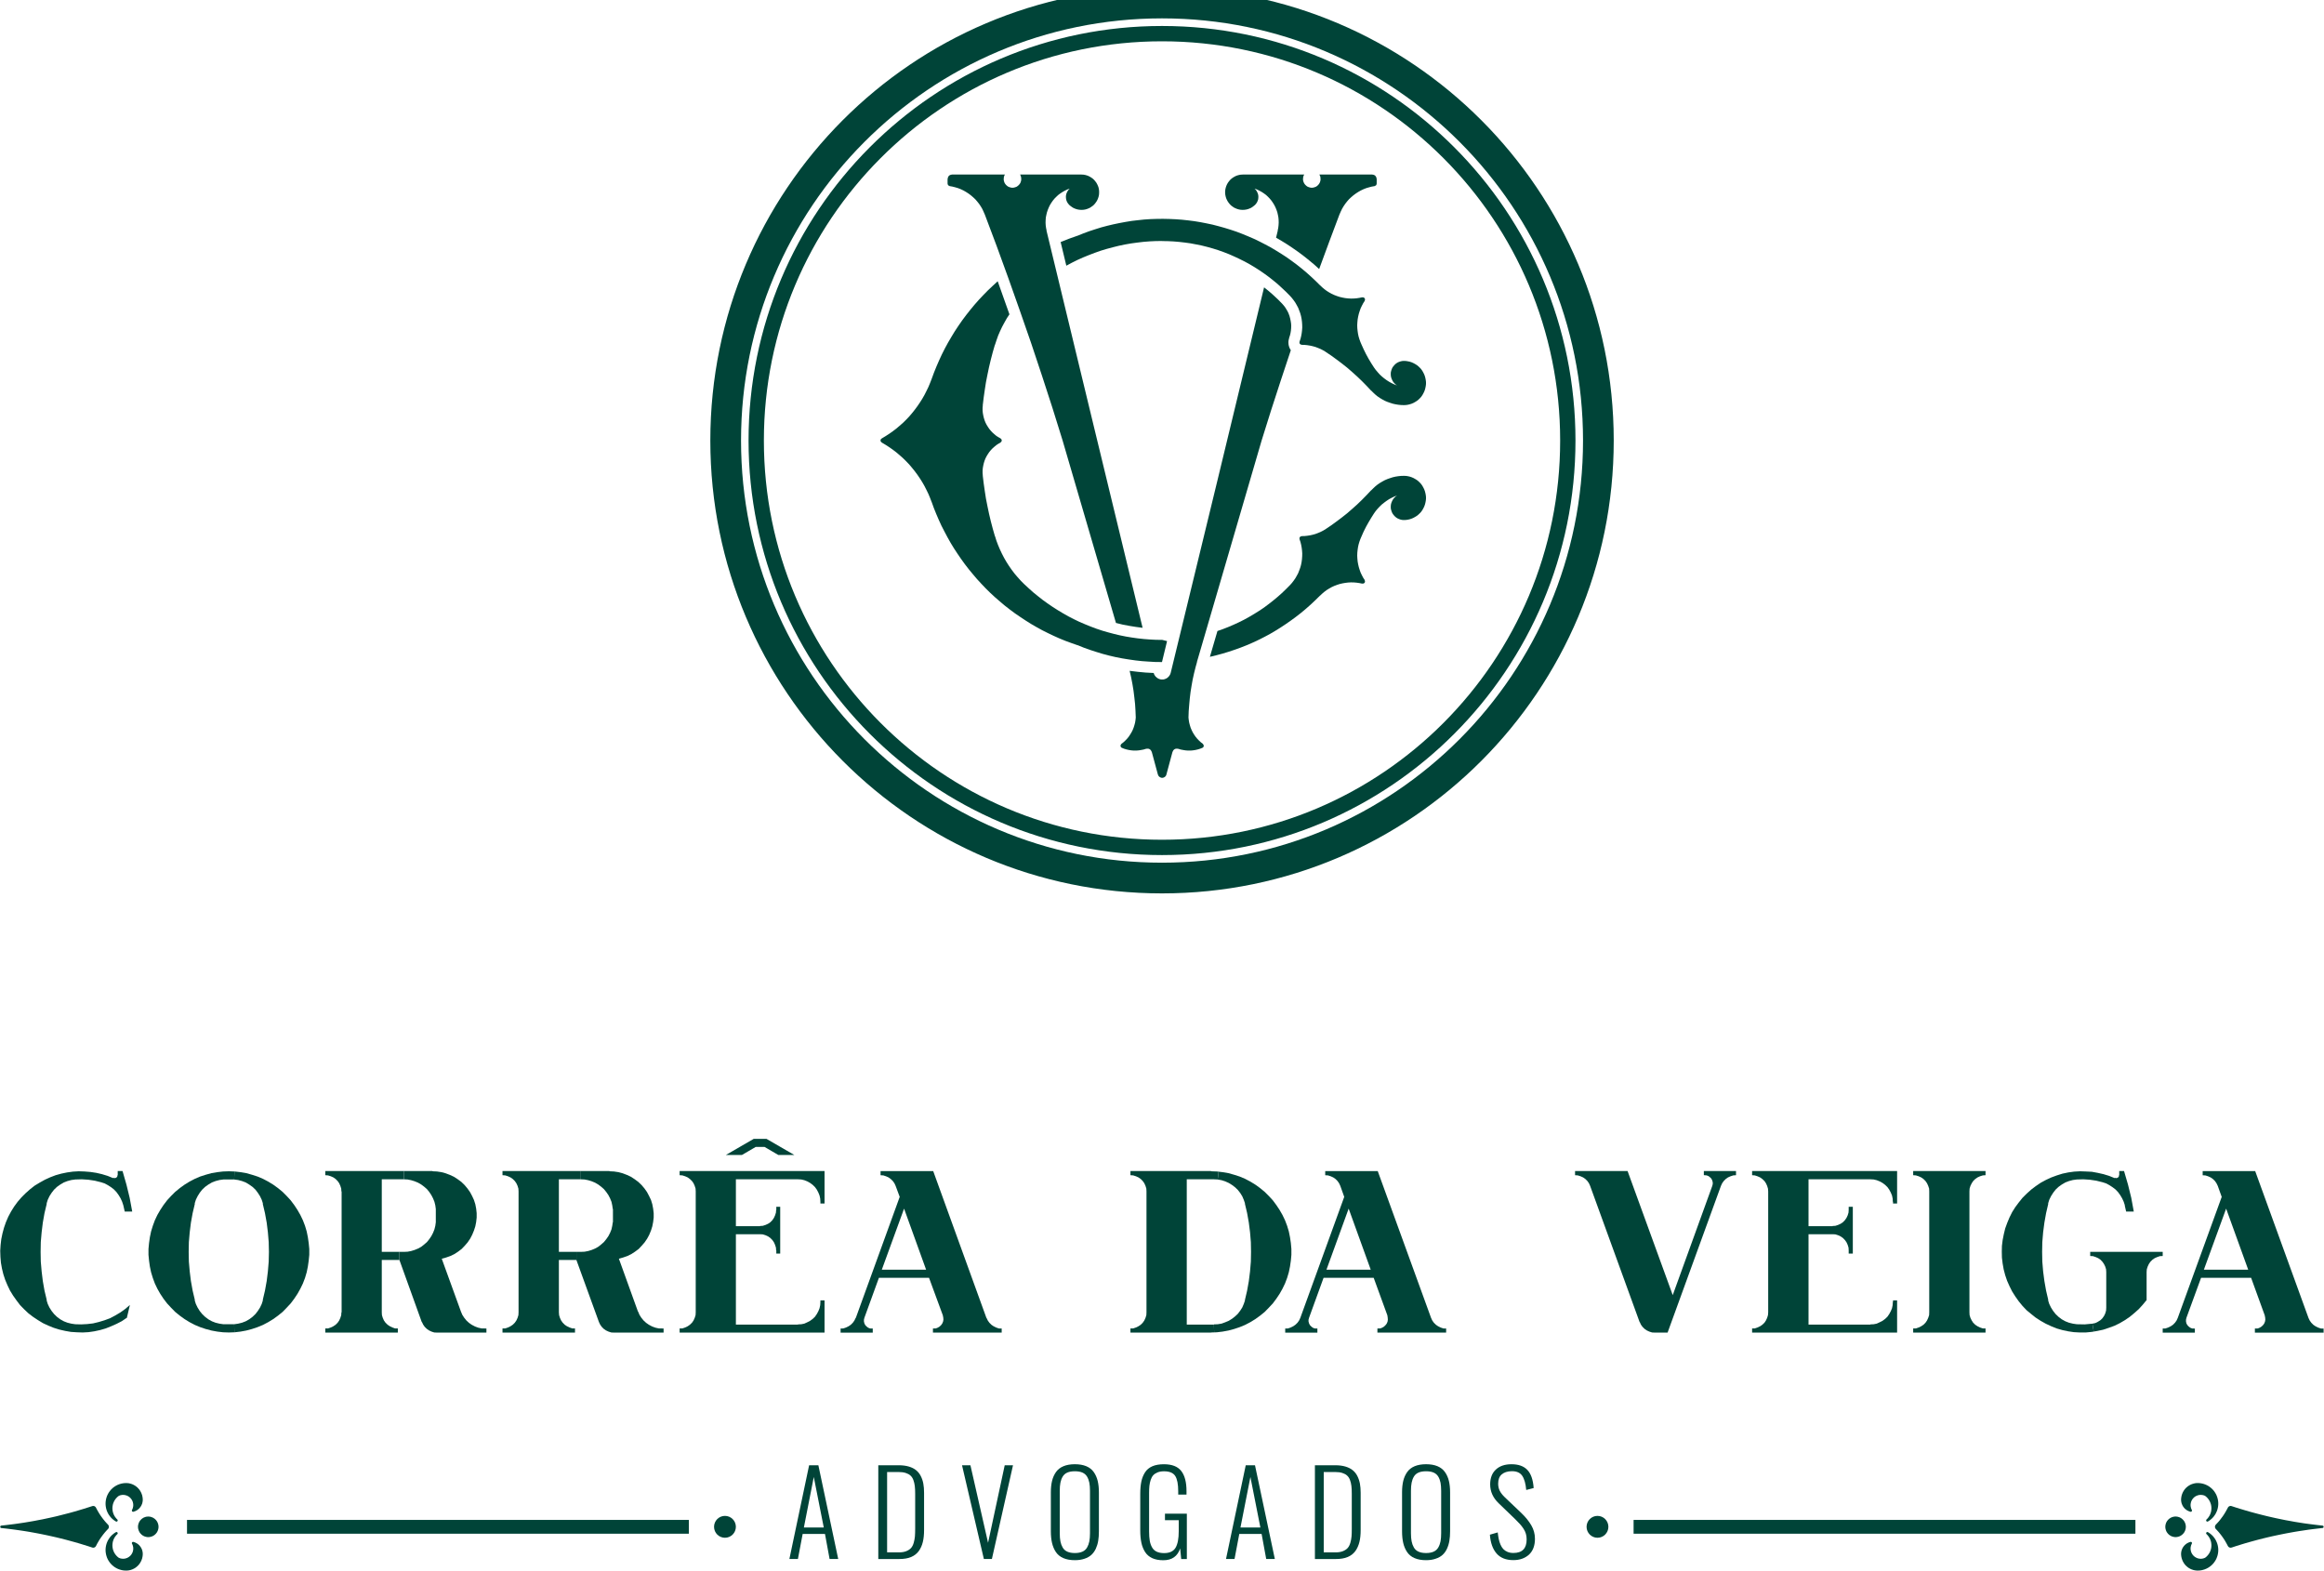
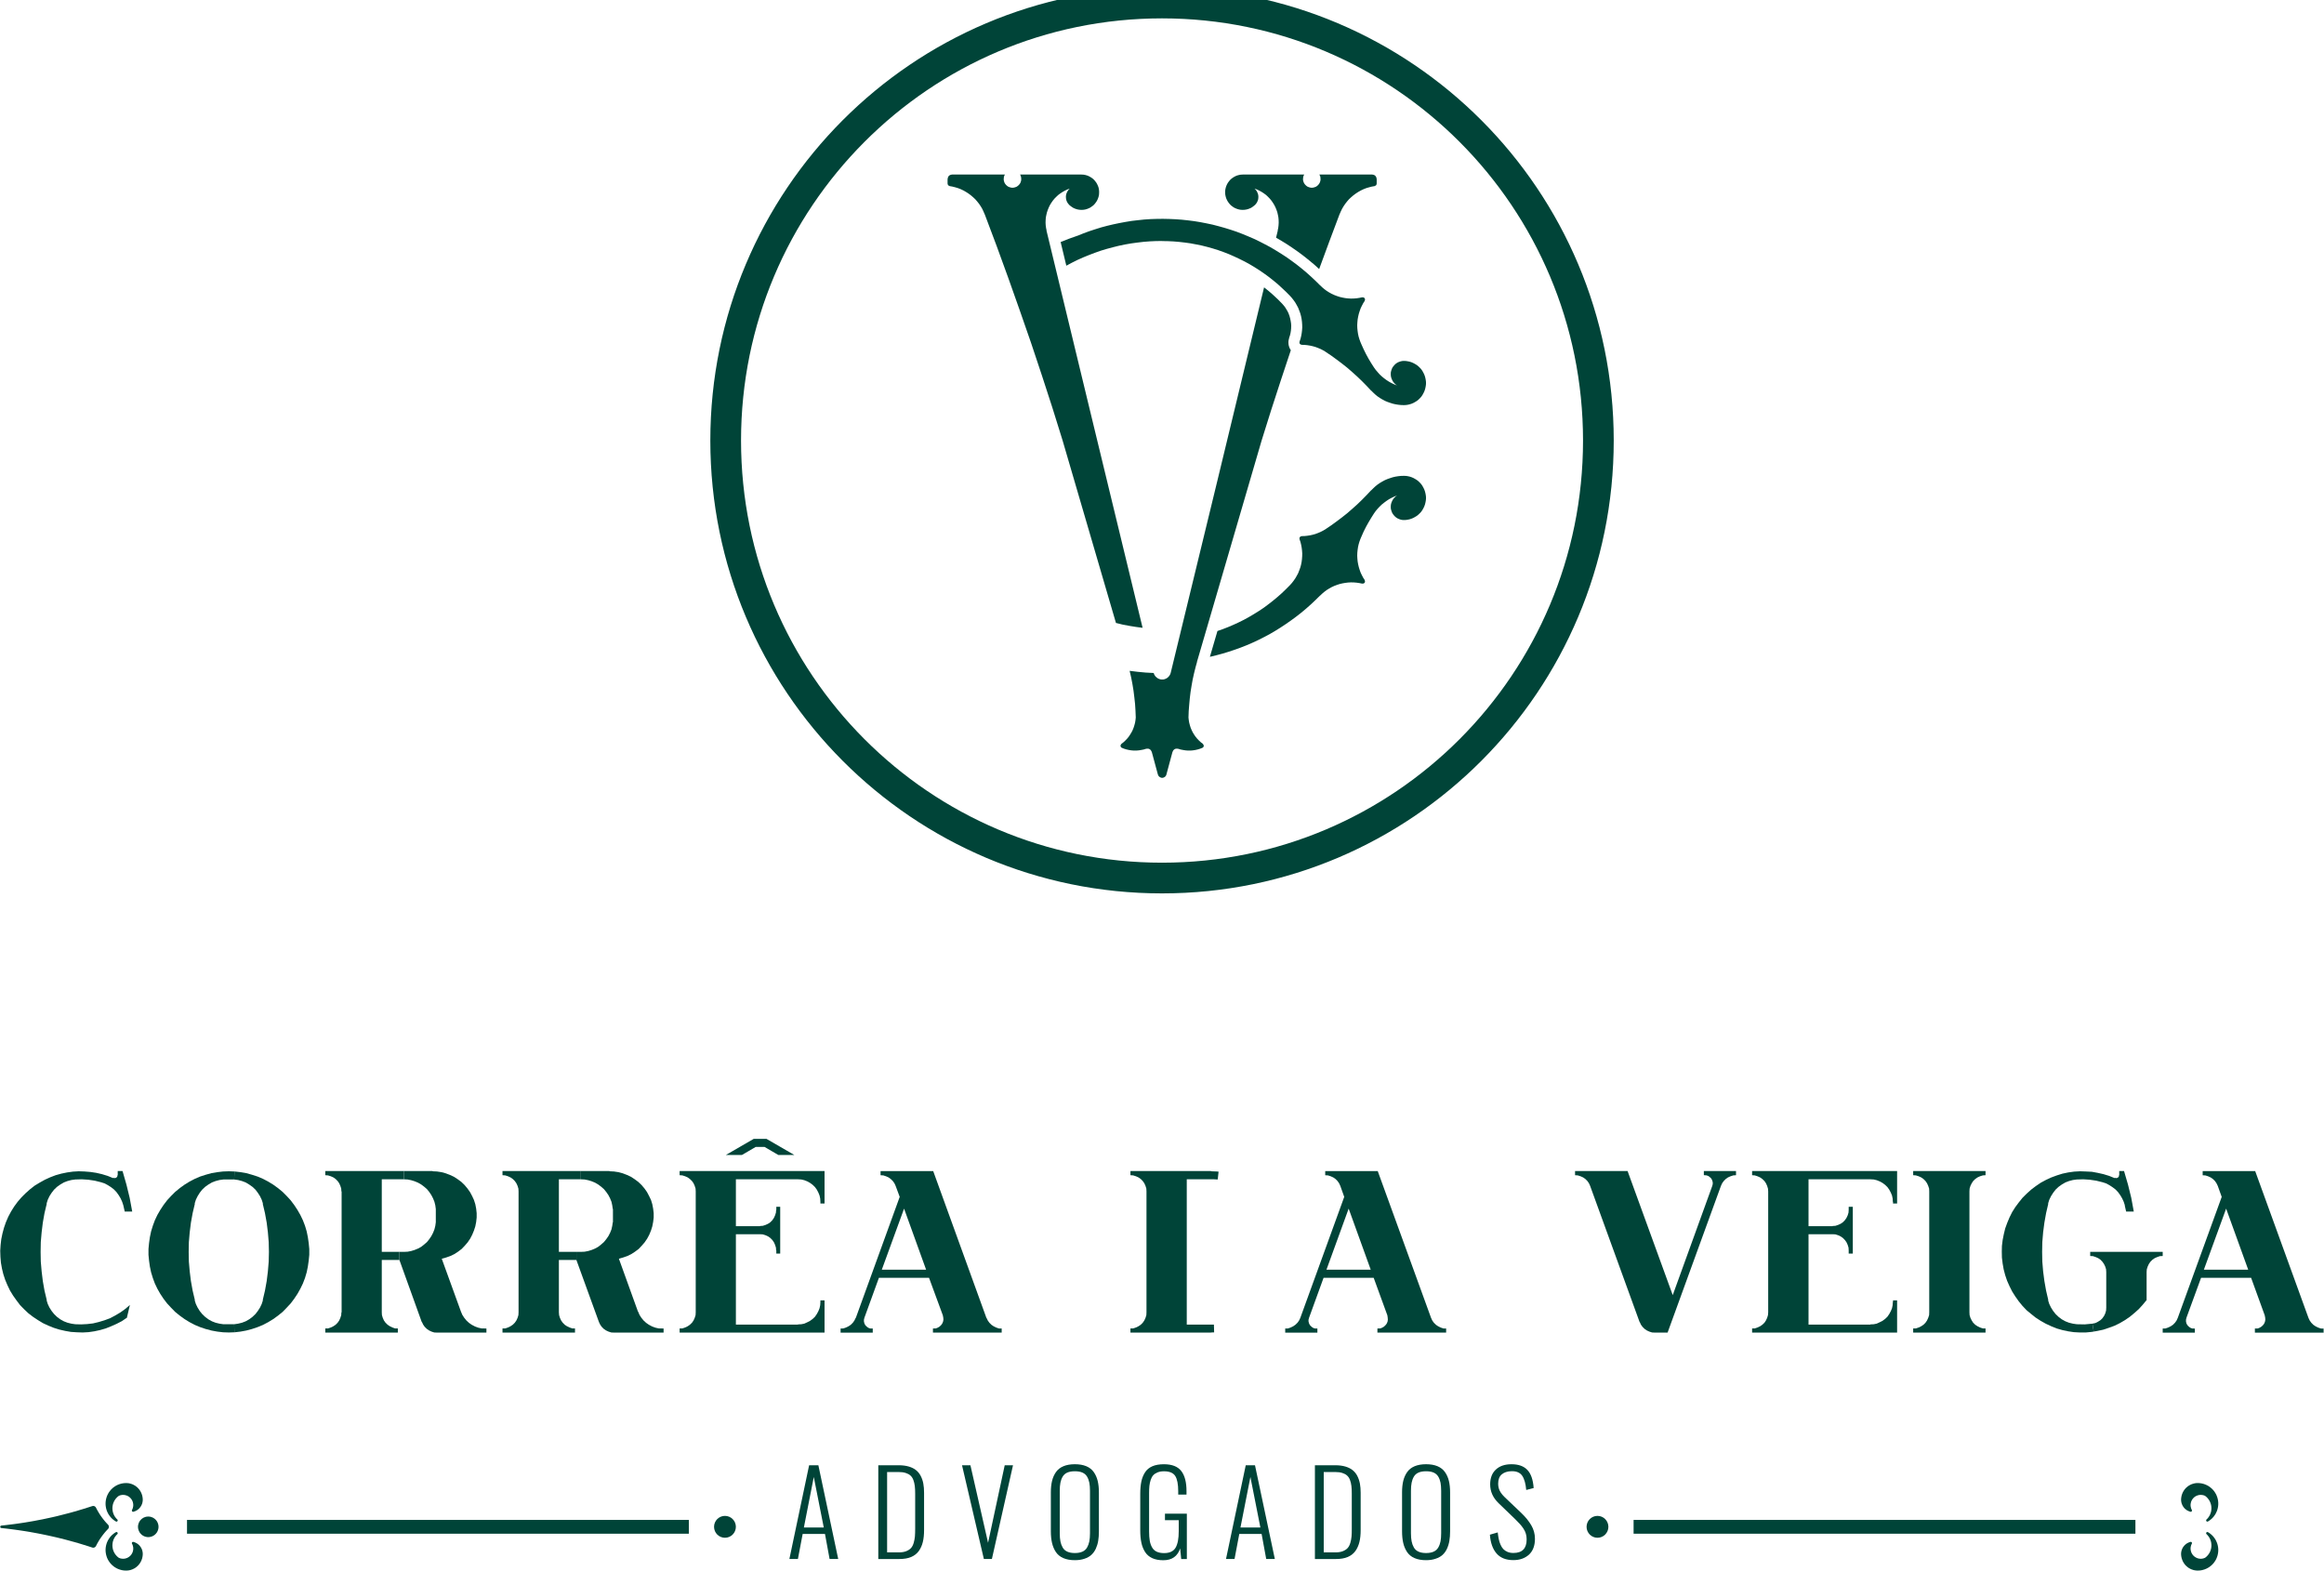
<svg xmlns="http://www.w3.org/2000/svg" width="145" height="98" viewBox="0 0 145 98" fill="none">
  <path d="M144.988 83.138H144.975V83.149H144.988V83.138Z" fill="#004438" />
  <path d="M144.975 83.138V83.147H140.688V82.891H140.739L140.87 82.887L140.985 82.84L141.091 82.777L141.189 82.688L141.265 82.588L141.316 82.467L141.339 82.341L141.33 82.21L141.306 82.092V82.078L140.453 79.728H137.329L136.417 82.222L136.39 82.341V82.453L136.417 82.575L136.476 82.679L136.558 82.767L136.656 82.841L136.771 82.888L136.89 82.892H136.943V83.149H134.936V82.892L135.104 82.888L135.276 82.83L135.437 82.751L135.576 82.657L135.703 82.529L135.801 82.392L135.875 82.231L138.618 74.678L138.371 73.99L138.293 73.829L138.199 73.692L138.07 73.564L137.931 73.466L137.771 73.394L137.603 73.339L137.43 73.329V73.07H140.707L144.033 82.233L144.11 82.394L144.208 82.531L144.335 82.659L144.474 82.753L144.634 82.832L144.806 82.891L144.975 82.894V83.138ZM140.271 79.22L138.894 75.41L137.505 79.22H140.271Z" fill="#004438" />
  <path d="M134.936 78.108V78.367L134.764 78.374L134.595 78.431L134.435 78.502L134.296 78.598L134.165 78.73L134.071 78.869L133.997 79.028L133.944 79.197L133.932 79.369V81.127H133.922L133.686 81.413L133.443 81.68L133.163 81.929L132.88 82.163L132.578 82.369L132.257 82.557L131.929 82.718L131.575 82.847L131.221 82.965L130.868 83.04L130.634 83.081L130.549 82.588L130.729 82.551L130.89 82.471L131.043 82.376L131.168 82.259L131.275 82.108L131.352 81.949L131.403 81.774L131.414 81.594V79.369L131.403 79.197L131.352 79.028L131.275 78.869L131.179 78.73L131.054 78.598L130.913 78.502L130.753 78.431L130.583 78.374L130.413 78.367V78.108H134.936Z" fill="#004438" />
  <path d="M132.576 75.204L132.504 74.983L132.406 74.771L132.291 74.576L132.152 74.382L131.991 74.214L131.807 74.074L131.616 73.949L131.414 73.839L131.191 73.766L130.796 73.668L130.389 73.607L129.982 73.58L129.577 73.592L129.334 73.625L129.088 73.69L128.865 73.776L128.638 73.908L128.436 74.053L128.256 74.223L128.106 74.416L127.969 74.632L127.859 74.857L127.785 75.091L127.797 75.102L127.66 75.693L127.554 76.289L127.476 76.885L127.425 77.498L127.413 78.108L127.425 78.716L127.476 79.328L127.554 79.926L127.66 80.525L127.797 81.113L127.785 81.127L127.859 81.36L127.969 81.586L128.106 81.802L128.256 81.99L128.436 82.163L128.638 82.316L128.865 82.441L129.088 82.528L129.334 82.588L129.577 82.624L130.07 82.633L130.549 82.588L130.634 83.081L130.506 83.102L130.133 83.138H129.771L129.397 83.118L129.035 83.065L128.671 82.987L128.317 82.885L127.981 82.749L127.636 82.588L127.317 82.408L127.006 82.206L126.723 81.98L126.441 81.747L126.185 81.476L125.952 81.19L125.738 80.888L125.545 80.582L125.377 80.248L125.226 79.907L125.11 79.565L125.013 79.197L124.95 78.838L124.905 78.469L124.897 78.098L124.905 77.735L124.95 77.372L125.022 77.007L125.11 76.644L125.236 76.299L125.377 75.96L125.545 75.624L125.738 75.318L125.962 75.018L126.194 74.73L126.455 74.471L126.73 74.223L127.02 74.004L127.325 73.796L127.66 73.615L127.988 73.464L128.333 73.337L128.685 73.227L129.043 73.152L129.407 73.101L129.781 73.08L130.143 73.093L130.516 73.111L130.88 73.178L131.242 73.26L131.596 73.368L131.939 73.507L131.946 73.486L132.021 73.507L132.099 73.494L132.162 73.456L132.205 73.392L132.214 73.315H132.224V73.066H132.524L132.77 73.908L132.974 74.735L133.132 75.595H132.664H132.655L132.567 75.206L132.576 75.204Z" fill="#004438" />
  <path d="M123.882 82.888V83.145H119.368V82.888L119.538 82.885L119.711 82.826L119.869 82.749L120.01 82.655L120.137 82.528L120.231 82.39L120.305 82.229L120.362 82.057L120.37 81.884V74.335L120.362 74.161L120.305 73.988L120.231 73.827L120.137 73.69L120.01 73.562L119.869 73.464L119.711 73.392L119.538 73.337L119.368 73.325V73.066H123.882V73.325L123.712 73.337L123.537 73.392L123.381 73.464L123.24 73.562L123.111 73.69L123.021 73.827L122.941 73.988L122.888 74.161L122.878 74.335V81.884L122.888 82.057L122.941 82.229L123.021 82.39L123.111 82.528L123.24 82.655L123.381 82.749L123.537 82.826L123.712 82.885L123.882 82.888Z" fill="#004438" />
  <path d="M118.365 81.135V83.145H109.318V82.888L109.486 82.885L109.656 82.826L109.819 82.749L109.956 82.655L110.089 82.528L110.181 82.39L110.255 82.229L110.308 82.057L110.322 81.884V74.335L110.308 74.161L110.255 73.988L110.181 73.827L110.089 73.69L109.956 73.562L109.819 73.464L109.656 73.392L109.486 73.337L109.318 73.325V73.066H118.365V75.091H118.11V74.983H118.098L118.087 74.781L118.046 74.588L117.971 74.408L117.873 74.223L117.758 74.064L117.619 73.929L117.459 73.809L117.275 73.709L117.095 73.637L116.905 73.592L116.7 73.58H112.838V76.507H114.342V76.493L114.514 76.483L114.682 76.428L114.843 76.354L114.982 76.26L115.109 76.13L115.207 75.989L115.281 75.832L115.334 75.657L115.344 75.491V75.294H115.602V78.216H115.344V78.012L115.334 77.843L115.281 77.67L115.207 77.509L115.109 77.372L114.982 77.241L114.843 77.144L114.682 77.07L114.514 77.017L114.342 77.007H112.838V82.645H116.7V82.633L116.905 82.624L117.095 82.585L117.275 82.502L117.459 82.408L117.619 82.29L117.758 82.157L117.873 81.99L117.971 81.808L118.046 81.629L118.087 81.433L118.098 81.229H118.11V81.135H118.365Z" fill="#004438" />
  <path d="M108.314 73.066V73.325L108.142 73.337L107.972 73.392L107.811 73.464L107.674 73.562L107.547 73.69L107.449 73.827L107.375 73.988L104.045 83.145H103.247L103.077 83.138L102.905 83.083L102.744 83.008L102.607 82.912L102.478 82.783L102.38 82.645L102.308 82.486H102.298L99.211 73.988L99.138 73.827L99.043 73.69L98.915 73.562L98.776 73.464L98.616 73.392L98.444 73.337L98.272 73.325V73.066H101.549L104.366 80.807L106.829 74.004L106.862 73.88V73.766L106.829 73.647L106.778 73.543L106.694 73.456L106.596 73.38L106.483 73.337L106.36 73.325H106.307V73.066H108.314Z" fill="#004438" />
  <path d="M90.228 82.888V83.145H85.94V82.888H85.993L86.12 82.885L86.239 82.838L86.347 82.775L86.441 82.686L86.519 82.586L86.572 82.465L86.591 82.339L86.582 82.208L86.564 82.09V82.076L85.707 79.726H82.581L81.675 82.22L81.642 82.339V82.451L81.675 82.573L81.728 82.677L81.814 82.765L81.908 82.84L82.027 82.887L82.142 82.891H82.195V83.147H80.188V82.891L80.36 82.887L80.528 82.828L80.689 82.749L80.824 82.655L80.955 82.528L81.053 82.39L81.129 82.229L83.87 74.677L83.624 73.988L83.549 73.827L83.453 73.69L83.326 73.562L83.185 73.464L83.027 73.392L82.857 73.337L82.684 73.327V73.068H85.96L89.289 82.231L89.364 82.392L89.462 82.529L89.591 82.657L89.728 82.751L89.888 82.83L90.06 82.888H90.228ZM85.523 79.22L84.146 75.41L82.761 79.22H85.523Z" fill="#004438" />
-   <path d="M77.68 81.131L77.67 81.127L77.809 80.536L77.916 79.94L77.993 79.328L78.044 78.716L78.055 78.108L78.044 77.498L77.993 76.885L77.916 76.277L77.809 75.679L77.67 75.091L77.68 75.087L77.605 74.867L77.51 74.643L77.382 74.437L77.232 74.245L77.064 74.082L76.87 73.935L76.666 73.809L76.443 73.709L76.218 73.637L75.976 73.592L76.03 73.105L76.281 73.135L76.645 73.197L76.997 73.296L77.349 73.409L77.682 73.55L78.012 73.723L78.322 73.913L78.621 74.129L78.908 74.365L79.163 74.62L79.411 74.888L79.634 75.187L79.836 75.491L80.016 75.805L80.176 76.138L80.307 76.483L80.413 76.835L80.487 77.199L80.54 77.56L80.573 77.929V78.294L80.54 78.653L80.487 79.018L80.413 79.379L80.307 79.734L80.176 80.079L80.016 80.409L79.836 80.729L79.634 81.031L79.411 81.329L79.163 81.594L78.908 81.855L78.621 82.088L78.322 82.304L78.012 82.494L77.682 82.667L77.349 82.804L76.997 82.922L76.645 83.016L76.281 83.083L75.923 83.126L75.753 83.132L75.739 82.645V82.633L75.976 82.624L76.218 82.584L76.443 82.502L76.666 82.408L76.87 82.282L77.064 82.131L77.232 81.972L77.382 81.774L77.51 81.574L77.605 81.35L77.68 81.131Z" fill="#004438" />
  <path d="M76.03 73.105L75.976 73.592L75.739 73.58H74.045V82.645H75.739L75.753 83.132L75.559 83.138V83.145H70.531V82.888L70.703 82.885L70.875 82.826L71.034 82.749L71.174 82.655L71.3 82.528L71.396 82.39L71.47 82.229L71.523 82.057L71.532 81.884V74.335L71.523 74.161L71.47 73.988L71.396 73.827L71.3 73.69L71.174 73.562L71.034 73.464L70.875 73.392L70.703 73.337L70.531 73.325V73.066H75.559V73.08L75.923 73.093L76.03 73.105Z" fill="#004438" />
  <path d="M62.498 82.888V83.145H58.209V82.888H58.262L58.389 82.885L58.508 82.838L58.614 82.775L58.712 82.686L58.786 82.586L58.839 82.465L58.862 82.339L58.853 82.208L58.829 82.09V82.076L57.964 79.726H54.838L53.932 82.22L53.903 82.339V82.451L53.932 82.573L53.985 82.677L54.069 82.765L54.167 82.84L54.282 82.887L54.4 82.891H54.453V83.147H52.447V82.891L52.615 82.887L52.786 82.828L52.948 82.749L53.085 82.655L53.212 82.528L53.31 82.39L53.386 82.229H53.396L56.135 74.677L55.879 73.988L55.804 73.827L55.707 73.69L55.575 73.562L55.441 73.464L55.28 73.392L55.112 73.337L54.94 73.327V73.068H58.225L61.545 82.231H61.554L61.631 82.392L61.729 82.529L61.856 82.657L61.995 82.751L62.155 82.83L62.323 82.888H62.498ZM57.782 79.22L56.407 75.41L55.018 79.22H57.782Z" fill="#004438" />
  <path d="M51.445 81.135V83.145H42.404V82.888L42.577 82.885L42.749 82.826L42.909 82.749L43.044 82.655L43.175 82.528L43.271 82.39L43.344 82.229L43.398 82.057L43.408 81.884V74.335L43.398 74.161L43.344 73.988L43.271 73.827L43.175 73.69L43.044 73.562L42.909 73.464L42.749 73.392L42.577 73.337L42.404 73.325V73.066H51.445V75.091H51.187V74.983L51.175 74.781L51.132 74.588L51.06 74.408L50.962 74.223L50.847 74.064L50.708 73.929L50.547 73.809L50.367 73.709L50.184 73.637L49.994 73.592L49.79 73.58H45.914V76.507H47.419V76.493L47.591 76.483L47.763 76.428L47.924 76.354L48.063 76.26L48.19 76.13L48.286 75.989L48.358 75.832L48.413 75.657L48.425 75.491H48.436V75.294H48.679V78.216H48.436V78.012H48.425L48.413 77.843L48.358 77.67L48.286 77.509L48.19 77.372L48.063 77.241L47.924 77.144L47.763 77.07L47.591 77.017L47.419 77.007H45.914V82.645H49.79V82.633L49.994 82.624L50.184 82.585L50.367 82.502L50.547 82.408L50.708 82.29L50.847 82.157L50.962 81.99L51.06 81.808L51.132 81.629L51.175 81.433L51.187 81.229V81.135H51.445Z" fill="#004438" />
  <path d="M49.563 72.064H48.563L47.699 71.559H47.153L46.288 72.064H45.286L47.024 71.059H47.826L49.563 72.064Z" fill="#004438" />
  <path d="M38.615 78.533L38.619 78.549L39.803 81.831H39.812L39.898 82.035L40.014 82.218L40.155 82.39L40.315 82.537L40.485 82.655L40.687 82.763L40.89 82.838L41.103 82.885L41.317 82.888H41.403V83.145H38.308L38.139 83.138L37.967 83.083L37.807 83.008L37.668 82.912L37.541 82.783L37.445 82.645L37.369 82.486L35.962 78.612V78.108H36.24L36.474 78.098L36.7 78.055L36.913 77.99L37.126 77.902L37.328 77.79L37.508 77.647L37.678 77.498L37.828 77.313L37.959 77.125L38.065 76.921L38.151 76.705L38.2 76.483L38.233 76.26H38.243V75.434H38.233L38.2 75.206L38.151 74.983L38.065 74.771L37.959 74.567L37.828 74.376L37.678 74.192L37.508 74.043L37.328 73.908L37.126 73.79L36.913 73.702L36.7 73.637L36.474 73.592L36.24 73.58V73.066H38.03V73.08L38.308 73.093L38.586 73.135L38.854 73.207L39.11 73.305L39.366 73.423L39.599 73.576L39.822 73.741L40.026 73.935L40.208 74.149L40.368 74.376L40.497 74.62L40.616 74.867L40.699 75.136L40.751 75.41L40.785 75.693V75.969L40.751 76.246L40.699 76.515L40.616 76.78L40.509 77.04L40.378 77.284L40.217 77.519L40.037 77.727L39.846 77.929L39.619 78.098L39.386 78.249L39.143 78.367L38.873 78.461L38.615 78.533Z" fill="#004438" />
  <path d="M36.24 73.066V73.58H34.87V78.108H35.962V78.612H34.87V81.884L34.884 82.057L34.937 82.229L35.011 82.39L35.109 82.528L35.234 82.655L35.375 82.749L35.535 82.826L35.708 82.885L35.876 82.888V83.145H31.352V82.888L31.525 82.885L31.695 82.826L31.853 82.749L31.992 82.655L32.121 82.528L32.217 82.39L32.291 82.229L32.344 82.057L32.354 81.884V74.335L32.344 74.161L32.291 73.988L32.217 73.827L32.121 73.69L31.992 73.562L31.853 73.464L31.695 73.392L31.525 73.337L31.352 73.325V73.066H36.24Z" fill="#004438" />
  <path d="M30.349 82.888V83.145H27.265L27.093 83.138L26.923 83.083L26.765 83.008L26.628 82.912L26.497 82.783L26.401 82.645L26.326 82.486H26.314L24.92 78.612V78.108H25.195L25.432 78.098L25.653 78.055L25.866 77.99L26.08 77.902L26.285 77.79L26.465 77.647L26.637 77.498L26.786 77.313L26.913 77.125L27.019 76.921L27.105 76.705L27.16 76.483L27.191 76.26V75.434L27.16 75.206L27.105 74.983L27.019 74.771L26.913 74.567L26.786 74.376L26.637 74.192L26.465 74.043L26.285 73.908L26.08 73.79L25.866 73.702L25.653 73.637L25.432 73.592L25.195 73.58V73.066H26.989V73.08L27.265 73.093L27.543 73.135L27.809 73.207L28.066 73.305L28.322 73.423L28.557 73.576L28.782 73.741L28.983 73.935L29.163 74.149L29.324 74.376L29.455 74.62L29.57 74.867L29.656 75.136L29.709 75.41L29.74 75.693V75.969L29.709 76.246L29.656 76.515L29.57 76.78L29.462 77.04L29.335 77.284L29.175 77.519L28.995 77.727L28.801 77.929L28.578 78.098L28.345 78.249L28.099 78.367L27.831 78.461L27.567 78.535V78.549L28.758 81.831L28.844 82.035L28.962 82.218L29.101 82.39L29.261 82.537L29.429 82.655L29.635 82.763L29.836 82.838L30.049 82.885L30.263 82.888H30.349Z" fill="#004438" />
  <path d="M25.195 73.066V73.58H23.82V78.108H24.919V78.612H23.82V81.884L23.83 82.057L23.883 82.229L23.955 82.39L24.053 82.528L24.184 82.655L24.323 82.749L24.483 82.826L24.649 82.885L24.822 82.888V83.145H20.296V82.888L20.467 82.885L20.641 82.826L20.801 82.749L20.94 82.655L21.067 82.528L21.163 82.39L21.235 82.229L21.29 82.057L21.3 81.884H21.314V74.335H21.3L21.29 74.161L21.235 73.988L21.163 73.827L21.067 73.69L20.94 73.562L20.801 73.464L20.641 73.392L20.467 73.337L20.296 73.325V73.066H25.195Z" fill="#004438" />
  <path d="M19.297 77.929V78.294L19.261 78.653L19.209 79.018L19.136 79.379L19.031 79.734L18.899 80.079L18.739 80.409L18.559 80.729L18.358 81.031L18.133 81.329L17.886 81.594L17.632 81.855L17.344 82.088L17.045 82.304L16.734 82.494L16.405 82.667L16.072 82.804L15.72 82.922L15.368 83.016L15.008 83.083L14.642 83.126H14.625L14.611 82.624L14.855 82.588L15.1 82.528L15.327 82.441L15.548 82.316L15.754 82.163L15.935 81.99L16.082 81.802L16.221 81.586L16.329 81.36L16.405 81.127L16.393 81.113L16.532 80.525L16.64 79.926L16.714 79.328L16.765 78.716L16.779 78.108L16.765 77.498L16.714 76.885L16.64 76.289L16.532 75.693L16.393 75.102L16.405 75.091L16.329 74.857L16.221 74.632L16.082 74.416L15.935 74.223L15.754 74.053L15.548 73.908L15.327 73.776L15.1 73.69L14.855 73.625L14.611 73.592L14.629 73.093H14.642L15.008 73.135L15.368 73.197L15.72 73.296L16.072 73.409L16.405 73.55L16.734 73.723L17.045 73.913L17.344 74.129L17.632 74.365L17.886 74.62L18.133 74.888L18.358 75.187L18.559 75.491L18.739 75.805L18.899 76.138L19.031 76.483L19.136 76.835L19.209 77.199L19.261 77.56L19.297 77.929Z" fill="#004438" />
  <path d="M14.629 73.093L14.611 73.592H13.95H13.938L13.695 73.625L13.449 73.69L13.224 73.776L12.999 73.908L12.797 74.053L12.617 74.223L12.465 74.416L12.33 74.632L12.22 74.857L12.146 75.091L12.158 75.102L12.019 75.693L11.911 76.289L11.837 76.885L11.784 77.498L11.772 78.108L11.784 78.716L11.837 79.328L11.911 79.926L12.019 80.525L12.158 81.113L12.146 81.127L12.22 81.36L12.33 81.586L12.465 81.802L12.617 81.99L12.797 82.163L12.999 82.316L13.224 82.441L13.449 82.528L13.695 82.588L13.938 82.624H13.95H14.611L14.625 83.126L14.282 83.138L13.916 83.126L13.556 83.083L13.191 83.016L12.838 82.922L12.486 82.804L12.158 82.667L11.827 82.494L11.518 82.304L11.218 82.088L10.931 81.855L10.675 81.594L10.428 81.329L10.201 81.031L10.001 80.729L9.819 80.409L9.661 80.079L9.534 79.734L9.426 79.379L9.35 79.018L9.299 78.653L9.264 78.294V77.929L9.299 77.56L9.35 77.199L9.426 76.835L9.534 76.483L9.661 76.138L9.819 75.805L10.001 75.491L10.201 75.187L10.428 74.888L10.675 74.62L10.931 74.365L11.218 74.129L11.518 73.913L11.827 73.723L12.158 73.55L12.486 73.409L12.838 73.296L13.191 73.197L13.556 73.135L13.916 73.093L14.282 73.08L14.629 73.093Z" fill="#004438" />
  <path d="M8.09 74.735L8.25 75.595H7.783L7.695 75.206L7.622 74.983L7.525 74.771L7.409 74.576L7.27 74.382L7.11 74.214L6.93 74.074L6.736 73.949L6.533 73.839L6.31 73.766L5.916 73.668L5.511 73.607L5.104 73.58L4.699 73.592L4.453 73.625L4.21 73.69L3.985 73.776L3.76 73.908L3.555 74.053L3.377 74.223L3.226 74.416L3.087 74.632L2.98 74.857L2.907 75.091L2.917 75.102L2.776 75.693L2.671 76.289L2.598 76.885L2.545 77.498L2.534 78.108L2.545 78.716L2.598 79.328L2.671 79.926L2.776 80.525L2.917 81.113L2.907 81.127L2.98 81.36L3.087 81.586L3.226 81.802L3.377 81.99L3.555 82.163L3.76 82.316L3.985 82.441L4.21 82.528L4.453 82.588L4.699 82.624L5.061 82.633L5.433 82.614L5.807 82.571L6.159 82.486L6.523 82.376L6.867 82.249L7.196 82.074L7.515 81.884L7.814 81.67L8.09 81.433H8.102L7.912 82.237L7.898 82.229L7.603 82.431L7.27 82.602L6.938 82.749L6.597 82.885L6.247 82.987L5.883 83.065L5.521 83.118L5.157 83.138L4.795 83.126L4.424 83.102L4.069 83.04L3.706 82.957L3.353 82.847L3.013 82.71L2.684 82.557L2.373 82.369L2.062 82.163L1.774 81.943L1.508 81.692L1.252 81.429L1.029 81.135L0.816 80.835L0.622 80.517L0.464 80.187L0.323 79.852L0.207 79.499L0.121 79.144L0.057 78.783L0.027 78.418L0.014 78.041L0.037 77.682L0.08 77.313L0.155 76.952L0.25 76.601L0.368 76.26L0.516 75.916L0.687 75.595L0.88 75.285L1.101 74.983L1.34 74.706L1.595 74.451L1.872 74.204L2.158 73.98L2.471 73.79L2.8 73.607L3.13 73.456L3.473 73.325L3.825 73.227L4.187 73.152L4.551 73.101L4.913 73.08L5.275 73.093L5.646 73.123L6.01 73.178L6.362 73.26L6.717 73.368L7.057 73.507L7.069 73.486L7.143 73.507L7.219 73.494L7.282 73.456L7.323 73.392L7.335 73.315H7.345V73.066H7.646L7.888 73.908L8.09 74.735Z" fill="#004438" />
  <path d="M49.252 97.27L50.483 91.422H51.06L52.298 97.27H51.76L51.473 95.709H50.08L49.784 97.27H49.252ZM50.156 95.306H51.397L50.774 92.154L50.156 95.306Z" fill="#004438" />
  <path d="M54.799 97.27V91.422H56.076C56.313 91.422 56.522 91.45 56.704 91.503C56.886 91.558 57.037 91.632 57.156 91.73C57.276 91.826 57.373 91.946 57.448 92.093C57.522 92.238 57.577 92.395 57.608 92.566C57.64 92.735 57.655 92.927 57.655 93.141V95.465C57.655 95.75 57.63 95.999 57.577 96.213C57.526 96.427 57.44 96.615 57.323 96.778C57.205 96.939 57.047 97.062 56.847 97.147C56.648 97.231 56.403 97.272 56.117 97.272H54.799V97.27ZM55.35 96.858H56.086C56.266 96.858 56.421 96.833 56.546 96.782C56.671 96.731 56.769 96.666 56.841 96.588C56.912 96.509 56.968 96.401 57.008 96.264C57.047 96.126 57.072 95.995 57.084 95.864C57.094 95.732 57.1 95.571 57.1 95.379V93.196C57.1 93.007 57.092 92.848 57.076 92.717C57.06 92.585 57.031 92.46 56.988 92.344C56.945 92.228 56.884 92.134 56.808 92.066C56.732 91.995 56.632 91.942 56.509 91.903C56.386 91.864 56.239 91.844 56.067 91.844H55.349V96.858H55.35Z" fill="#004438" />
  <path d="M61.386 97.27L60.023 91.422H60.547L61.648 96.26L62.687 91.422H63.204L61.887 97.27H61.386Z" fill="#004438" />
  <path d="M67.064 97.345C66.782 97.345 66.543 97.302 66.344 97.215C66.146 97.131 65.992 97.003 65.88 96.839C65.769 96.672 65.689 96.484 65.64 96.274C65.591 96.064 65.565 95.819 65.565 95.542V93.115C65.565 92.841 65.591 92.599 65.642 92.391C65.692 92.185 65.775 92.003 65.888 91.842C66.001 91.683 66.158 91.563 66.354 91.481C66.549 91.399 66.788 91.358 67.064 91.358C67.34 91.358 67.576 91.399 67.774 91.481C67.972 91.563 68.126 91.685 68.24 91.844C68.353 92.003 68.435 92.187 68.486 92.393C68.537 92.599 68.563 92.841 68.563 93.113V95.546C68.563 95.766 68.549 95.964 68.519 96.138C68.49 96.315 68.439 96.48 68.369 96.633C68.296 96.786 68.204 96.913 68.093 97.015C67.98 97.117 67.837 97.198 67.665 97.254C67.489 97.315 67.289 97.345 67.064 97.345ZM66.592 96.813C66.72 96.87 66.876 96.899 67.064 96.899C67.252 96.899 67.408 96.87 67.535 96.813C67.663 96.756 67.758 96.67 67.825 96.554C67.891 96.438 67.939 96.311 67.966 96.17C67.993 96.028 68.007 95.86 68.007 95.662V93.017C68.007 92.819 67.993 92.65 67.966 92.511C67.939 92.372 67.891 92.244 67.825 92.132C67.758 92.02 67.661 91.934 67.535 91.879C67.408 91.824 67.252 91.797 67.064 91.797C66.876 91.797 66.72 91.824 66.592 91.879C66.465 91.934 66.369 92.019 66.303 92.132C66.236 92.244 66.189 92.372 66.162 92.511C66.135 92.65 66.121 92.819 66.121 93.017V95.662C66.121 95.86 66.135 96.028 66.162 96.17C66.189 96.311 66.236 96.438 66.303 96.554C66.369 96.67 66.465 96.756 66.592 96.813Z" fill="#004438" />
  <path d="M72.581 97.349C72.311 97.349 72.082 97.305 71.892 97.219C71.703 97.131 71.554 97.005 71.446 96.837C71.339 96.668 71.26 96.476 71.214 96.258C71.167 96.038 71.143 95.783 71.143 95.493V93.204C71.143 92.907 71.167 92.652 71.212 92.436C71.257 92.221 71.335 92.03 71.442 91.864C71.55 91.695 71.703 91.571 71.898 91.485C72.094 91.401 72.335 91.359 72.618 91.359C73.123 91.359 73.483 91.499 73.702 91.781C73.921 92.062 74.029 92.481 74.029 93.043V93.251H73.512V93.043C73.512 92.605 73.45 92.287 73.327 92.093C73.201 91.897 72.969 91.799 72.626 91.799C72.47 91.799 72.335 91.822 72.221 91.868C72.108 91.915 72.02 91.973 71.951 92.048C71.885 92.123 71.832 92.219 71.793 92.34C71.754 92.462 71.728 92.584 71.714 92.709C71.701 92.835 71.695 92.982 71.695 93.154V95.556C71.695 95.781 71.709 95.974 71.736 96.129C71.763 96.285 71.81 96.423 71.879 96.544C71.947 96.666 72.043 96.756 72.168 96.815C72.294 96.874 72.45 96.903 72.634 96.903C72.976 96.903 73.213 96.791 73.346 96.568C73.479 96.344 73.544 96.003 73.544 95.542V94.851H72.685V94.445H74.05V97.274H73.698L73.632 96.611C73.471 97.102 73.121 97.349 72.581 97.349Z" fill="#004438" />
  <path d="M76.494 97.27L77.725 91.422H78.302L79.54 97.27H79.002L78.715 95.709H77.322L77.026 97.27H76.494ZM77.396 95.306H78.638L78.016 92.154L77.396 95.306Z" fill="#004438" />
  <path d="M82.041 97.27V91.422H83.316C83.553 91.422 83.762 91.45 83.944 91.503C84.126 91.558 84.277 91.632 84.396 91.73C84.516 91.826 84.614 91.946 84.688 92.093C84.762 92.238 84.815 92.395 84.848 92.566C84.88 92.735 84.895 92.927 84.895 93.141V95.465C84.895 95.75 84.87 95.999 84.817 96.213C84.764 96.427 84.68 96.615 84.563 96.778C84.445 96.939 84.287 97.062 84.087 97.147C83.888 97.231 83.643 97.272 83.357 97.272H82.041V97.27ZM82.592 96.858H83.328C83.508 96.858 83.663 96.833 83.788 96.782C83.913 96.731 84.013 96.666 84.083 96.588C84.154 96.509 84.21 96.401 84.251 96.264C84.291 96.126 84.316 95.995 84.326 95.864C84.338 95.732 84.341 95.571 84.341 95.379V93.196C84.341 93.007 84.334 92.848 84.318 92.717C84.302 92.585 84.273 92.46 84.23 92.344C84.187 92.228 84.126 92.134 84.05 92.066C83.974 91.995 83.874 91.942 83.751 91.903C83.627 91.864 83.481 91.844 83.308 91.844H82.591V96.858H82.592Z" fill="#004438" />
  <path d="M88.976 97.345C88.695 97.345 88.456 97.302 88.256 97.215C88.059 97.131 87.904 97.003 87.793 96.839C87.681 96.672 87.601 96.484 87.552 96.274C87.503 96.064 87.478 95.819 87.478 95.542V93.115C87.478 92.841 87.503 92.599 87.554 92.391C87.605 92.185 87.687 92.003 87.801 91.842C87.914 91.683 88.071 91.563 88.266 91.481C88.464 91.399 88.701 91.358 88.976 91.358C89.252 91.358 89.491 91.399 89.687 91.481C89.882 91.563 90.039 91.685 90.152 91.844C90.266 92.003 90.348 92.187 90.399 92.393C90.45 92.599 90.475 92.841 90.475 93.113V95.546C90.475 95.766 90.461 95.964 90.43 96.138C90.401 96.315 90.35 96.48 90.279 96.633C90.209 96.786 90.115 96.913 90.004 97.015C89.892 97.117 89.747 97.198 89.573 97.254C89.399 97.315 89.201 97.345 88.976 97.345ZM88.505 96.813C88.63 96.87 88.789 96.899 88.976 96.899C89.164 96.899 89.321 96.87 89.448 96.813C89.573 96.756 89.671 96.67 89.737 96.554C89.804 96.438 89.851 96.311 89.878 96.17C89.906 96.028 89.918 95.86 89.918 95.662V93.017C89.918 92.819 89.904 92.65 89.878 92.511C89.851 92.372 89.804 92.244 89.737 92.132C89.671 92.02 89.573 91.934 89.448 91.879C89.321 91.824 89.164 91.797 88.976 91.797C88.789 91.797 88.632 91.824 88.505 91.879C88.378 91.934 88.282 92.019 88.215 92.132C88.149 92.244 88.102 92.372 88.075 92.511C88.047 92.65 88.033 92.819 88.033 93.017V95.662C88.033 95.86 88.047 96.028 88.075 96.17C88.102 96.311 88.149 96.438 88.215 96.554C88.282 96.67 88.378 96.756 88.505 96.813Z" fill="#004438" />
  <path d="M94.421 97.341C93.96 97.341 93.609 97.201 93.371 96.923C93.132 96.644 92.995 96.256 92.958 95.754L93.447 95.612C93.465 95.767 93.484 95.905 93.51 96.022C93.533 96.142 93.57 96.258 93.619 96.372C93.668 96.486 93.727 96.58 93.795 96.652C93.864 96.725 93.952 96.784 94.059 96.829C94.167 96.874 94.288 96.895 94.427 96.895C94.975 96.895 95.251 96.613 95.251 96.048C95.251 95.924 95.235 95.807 95.204 95.697C95.172 95.587 95.122 95.481 95.053 95.377C94.983 95.271 94.91 95.177 94.834 95.093C94.758 95.008 94.66 94.906 94.537 94.787L93.504 93.792C93.151 93.453 92.975 93.06 92.975 92.615C92.975 92.217 93.095 91.909 93.33 91.691C93.564 91.471 93.885 91.361 94.288 91.359C94.298 91.359 94.306 91.359 94.314 91.359C94.738 91.359 95.063 91.475 95.288 91.705C95.517 91.94 95.652 92.319 95.689 92.844L95.225 92.964C95.192 92.57 95.108 92.274 94.973 92.075C94.842 91.887 94.631 91.793 94.339 91.793C94.325 91.793 94.312 91.793 94.298 91.793C94.042 91.801 93.84 91.868 93.694 91.995C93.547 92.121 93.474 92.313 93.474 92.57C93.474 92.731 93.506 92.876 93.568 93.005C93.631 93.135 93.737 93.274 93.887 93.419L94.914 94.396C95.18 94.651 95.388 94.906 95.54 95.167C95.693 95.426 95.769 95.709 95.769 96.011C95.769 96.436 95.646 96.764 95.401 96.996C95.147 97.225 94.824 97.341 94.421 97.341Z" fill="#004438" />
  <path d="M42.978 95.263H11.668" stroke="#004438" stroke-width="0.861" stroke-miterlimit="10" />
  <path d="M45.913 95.263C45.913 95.64 45.607 95.946 45.232 95.946C44.856 95.946 44.551 95.64 44.551 95.263C44.551 94.887 44.856 94.581 45.232 94.581C45.607 94.581 45.913 94.887 45.913 95.263Z" fill="#004438" />
  <path d="M9.89 95.246V95.281L9.888 95.316L9.884 95.352L9.878 95.385L9.87 95.42L9.861 95.456L9.849 95.489L9.835 95.52L9.821 95.552L9.804 95.585L9.786 95.615L9.765 95.642L9.743 95.671L9.722 95.697L9.696 95.722L9.671 95.746L9.643 95.769L9.614 95.789L9.585 95.811L9.555 95.828L9.522 95.842L9.491 95.858L9.458 95.87L9.424 95.879L9.389 95.889L9.356 95.895L9.321 95.901L9.285 95.905H9.25H9.215L9.18 95.901L9.145 95.895L9.111 95.889L9.076 95.879L9.043 95.87L9.01 95.858L8.978 95.842L8.945 95.828L8.916 95.811L8.886 95.789L8.857 95.769L8.83 95.746L8.806 95.722L8.781 95.697L8.757 95.671L8.736 95.642L8.714 95.615L8.697 95.585L8.681 95.552L8.665 95.52L8.652 95.489L8.642 95.456L8.63 95.42L8.622 95.385L8.616 95.352L8.612 95.316L8.61 95.281V95.246L8.612 95.21L8.616 95.175L8.622 95.142L8.63 95.106L8.642 95.073L8.652 95.038L8.665 95.006L8.681 94.973L8.697 94.944L8.714 94.912L8.736 94.883L8.757 94.855L8.781 94.83L8.806 94.804L8.83 94.781L8.857 94.757L8.886 94.738L8.916 94.718L8.945 94.698L8.978 94.685L9.01 94.671L9.043 94.659L9.076 94.647L9.111 94.638L9.145 94.63L9.18 94.628L9.215 94.624L9.25 94.622L9.285 94.624L9.321 94.628L9.356 94.63L9.389 94.638L9.424 94.647L9.458 94.659L9.491 94.671L9.522 94.685L9.555 94.698L9.585 94.718L9.614 94.738L9.643 94.757L9.671 94.781L9.696 94.804L9.722 94.83L9.743 94.855L9.765 94.883L9.786 94.912L9.804 94.942L9.821 94.973L9.835 95.006L9.849 95.038L9.861 95.073L9.87 95.106L9.878 95.142L9.884 95.175L9.888 95.21L9.89 95.246Z" fill="#004438" />
  <path d="M8.906 93.529V93.576V93.615L8.902 93.655L8.896 93.692L8.89 93.731L8.88 93.769L8.871 93.808L8.857 93.845L8.841 93.88L8.826 93.918L8.808 93.951L8.786 93.986L8.765 94.018L8.741 94.049L8.718 94.08L8.691 94.11L8.663 94.137L8.634 94.163L8.603 94.188L8.571 94.21L8.538 94.233L8.505 94.251L8.47 94.269L8.434 94.286L8.397 94.298L8.36 94.312L8.321 94.322V94.324L8.311 94.326H8.295L8.284 94.324L8.272 94.318L8.26 94.312L8.252 94.304L8.243 94.294L8.237 94.284L8.231 94.273L8.229 94.261L8.227 94.247L8.229 94.233L8.231 94.222L8.237 94.21L8.252 94.178L8.266 94.147L8.278 94.114L8.29 94.08L8.297 94.045L8.305 94.01L8.311 93.975L8.313 93.941V93.906V93.871L8.311 93.833L8.303 93.798L8.297 93.765L8.29 93.729L8.278 93.696L8.266 93.662L8.25 93.629L8.235 93.6L8.217 93.568L8.198 93.541L8.176 93.511L8.153 93.484L8.129 93.459L8.104 93.433L8.076 93.411L8.047 93.39L8.02 93.368L7.988 93.351L7.957 93.335L7.926 93.321L7.892 93.308L7.857 93.298L7.824 93.288L7.791 93.282L7.753 93.276L7.718 93.272H7.683H7.65L7.613 93.274L7.579 93.28L7.544 93.286L7.509 93.294L7.476 93.305L7.442 93.319L7.411 93.333H7.409L7.376 93.359L7.343 93.386L7.309 93.415L7.28 93.447L7.251 93.476L7.223 93.511L7.196 93.545L7.172 93.58L7.149 93.617L7.127 93.655L7.108 93.694L7.09 93.733L7.075 93.772L7.059 93.814L7.047 93.855L7.037 93.898L7.03 93.941L7.022 93.982L7.018 94.025L7.016 94.069L7.014 94.112L7.016 94.157L7.02 94.198L7.024 94.243L7.032 94.284L7.039 94.328L7.051 94.369L7.065 94.41L7.078 94.451L7.094 94.49L7.114 94.53L7.133 94.569L7.155 94.606L7.178 94.641L7.204 94.677L7.231 94.71L7.258 94.743L7.288 94.775L7.319 94.806L7.327 94.814L7.335 94.826L7.339 94.838L7.343 94.849L7.345 94.861L7.343 94.875L7.341 94.885L7.335 94.898L7.329 94.908L7.321 94.918L7.311 94.926L7.3 94.932L7.288 94.938H7.276L7.264 94.94L7.253 94.938L7.241 94.934L7.229 94.928L7.186 94.902L7.145 94.875L7.104 94.847L7.067 94.818L7.028 94.785L6.99 94.751L6.955 94.716L6.92 94.681L6.887 94.641L6.855 94.602L6.828 94.563L6.799 94.524L6.771 94.481L6.748 94.437L6.724 94.394L6.703 94.349L6.681 94.302L6.664 94.257L6.648 94.21L6.634 94.161L6.621 94.114L6.611 94.065L6.603 94.016L6.595 93.967L6.591 93.918L6.587 93.867V93.816V93.766L6.591 93.716L6.595 93.666L6.603 93.619L6.611 93.568L6.621 93.519L6.634 93.472L6.648 93.425L6.664 93.376L6.681 93.331L6.701 93.286L6.722 93.241L6.746 93.196L6.771 93.153L6.797 93.111L6.826 93.07L6.855 93.029L6.887 92.992L6.92 92.952L6.953 92.915L6.99 92.884L7.026 92.848L7.065 92.815L7.104 92.786L7.143 92.758L7.186 92.729L7.227 92.705L7.272 92.68L7.317 92.658L7.362 92.636L7.409 92.619L7.454 92.601L7.501 92.588L7.55 92.572L7.599 92.562L7.648 92.552L7.697 92.546L7.746 92.538L7.795 92.537L7.845 92.533H7.894L7.943 92.537L7.994 92.54L8.039 92.546L8.084 92.556L8.127 92.566L8.172 92.58L8.215 92.593L8.258 92.609L8.299 92.627L8.34 92.648L8.381 92.67L8.421 92.693L8.458 92.719L8.495 92.744L8.53 92.774L8.565 92.803L8.599 92.835L8.63 92.868L8.659 92.903L8.689 92.937L8.716 92.974L8.741 93.013L8.765 93.052L8.786 93.092L8.808 93.133L8.826 93.174L8.841 93.217L8.857 93.26L8.871 93.303L8.88 93.349L8.89 93.394L8.896 93.439L8.902 93.484L8.906 93.529Z" fill="#004438" />
  <path d="M8.906 96.913V96.952V96.998L8.902 97.045L8.896 97.09L8.89 97.135L8.88 97.178L8.871 97.223L8.857 97.268L8.841 97.309L8.826 97.355L8.808 97.396L8.786 97.435L8.765 97.476L8.741 97.515L8.716 97.553L8.689 97.59L8.659 97.625L8.63 97.661L8.599 97.692L8.565 97.723L8.53 97.755L8.495 97.782L8.458 97.81L8.421 97.835L8.381 97.859L8.34 97.878L8.299 97.9L8.258 97.918L8.215 97.933L8.172 97.949L8.127 97.961L8.084 97.971L8.039 97.98L7.994 97.986L7.943 97.99L7.894 97.994H7.845L7.795 97.99L7.746 97.988L7.697 97.982L7.648 97.975L7.599 97.965L7.55 97.953L7.501 97.939L7.454 97.925L7.409 97.908L7.362 97.89L7.317 97.869L7.272 97.847L7.227 97.822L7.186 97.796L7.143 97.77L7.104 97.741L7.065 97.71L7.026 97.678L6.99 97.645L6.953 97.61L6.92 97.574L6.887 97.537L6.855 97.498L6.826 97.457L6.797 97.415L6.771 97.374L6.746 97.333L6.722 97.286L6.701 97.243L6.681 97.196L6.664 97.149L6.648 97.102L6.634 97.054L6.621 97.007L6.611 96.956L6.603 96.909L6.595 96.858L6.591 96.811L6.587 96.76V96.709V96.66L6.591 96.611L6.595 96.56L6.603 96.511L6.611 96.462L6.621 96.415L6.634 96.366L6.648 96.317L6.664 96.27L6.681 96.225L6.703 96.177L6.724 96.132L6.748 96.089L6.771 96.046L6.799 96.003L6.828 95.964L6.855 95.922L6.887 95.883L6.92 95.846L6.955 95.811L6.99 95.775L7.028 95.742L7.067 95.711L7.104 95.679L7.145 95.652L7.186 95.622L7.229 95.599L7.241 95.593L7.253 95.589H7.264H7.276L7.288 95.591L7.3 95.595L7.311 95.603L7.321 95.611L7.329 95.618L7.335 95.63L7.341 95.642L7.343 95.654L7.345 95.668L7.343 95.677L7.339 95.689L7.335 95.701L7.327 95.713L7.319 95.722L7.288 95.752L7.258 95.783L7.231 95.817L7.204 95.85L7.178 95.885L7.155 95.921L7.133 95.958L7.114 95.997L7.094 96.034L7.078 96.076L7.065 96.117L7.051 96.158L7.039 96.199L7.032 96.242L7.024 96.285L7.02 96.329L7.016 96.372L7.014 96.415L7.016 96.458L7.018 96.501L7.022 96.544L7.03 96.588L7.037 96.629L7.047 96.672L7.059 96.713L7.075 96.754L7.09 96.793L7.108 96.835L7.127 96.872L7.149 96.909L7.172 96.947L7.196 96.982L7.223 97.017L7.251 97.049L7.28 97.082L7.309 97.111L7.343 97.141L7.376 97.168L7.409 97.194H7.411L7.442 97.207L7.476 97.221L7.509 97.233L7.544 97.241L7.579 97.247L7.613 97.251L7.65 97.254L7.683 97.257L7.718 97.253L7.753 97.251L7.791 97.247L7.824 97.239L7.857 97.229L7.892 97.219L7.926 97.206L7.957 97.192L7.988 97.174L8.02 97.156L8.047 97.137L8.076 97.115L8.104 97.092L8.129 97.07L8.153 97.043L8.176 97.017L8.198 96.988L8.217 96.956L8.235 96.927L8.25 96.895L8.266 96.864L8.278 96.831L8.29 96.796L8.297 96.762L8.303 96.729L8.311 96.694L8.313 96.658V96.623V96.586L8.311 96.552L8.305 96.517L8.297 96.482L8.29 96.446L8.278 96.413L8.266 96.38L8.252 96.348L8.237 96.317L8.231 96.303L8.229 96.293L8.227 96.279L8.229 96.268L8.231 96.256L8.237 96.242L8.243 96.232L8.252 96.223L8.26 96.215L8.272 96.209L8.284 96.205L8.295 96.203H8.311L8.321 96.205L8.36 96.215L8.397 96.228L8.434 96.242L8.47 96.258L8.505 96.278L8.538 96.295L8.571 96.317L8.603 96.34L8.634 96.364L8.663 96.391L8.691 96.419L8.718 96.446L8.741 96.478L8.765 96.511L8.786 96.542L8.808 96.576L8.826 96.611L8.841 96.646L8.857 96.682L8.871 96.719L8.88 96.758L8.89 96.796L8.896 96.835L8.902 96.874L8.906 96.913Z" fill="#004438" />
  <path d="M6.793 95.254V95.273L6.791 95.293L6.787 95.312L6.781 95.332L6.773 95.35L6.763 95.367L6.752 95.383L6.74 95.399L6.675 95.465L6.613 95.534L6.55 95.605L6.492 95.677L6.433 95.75L6.378 95.824L6.323 95.899L6.27 95.975L6.218 96.052L6.169 96.132L6.122 96.213L6.075 96.293L6.032 96.376L5.989 96.46H5.987L5.979 96.476L5.967 96.491L5.954 96.507L5.94 96.521L5.926 96.533L5.909 96.542L5.891 96.55L5.873 96.556L5.854 96.562L5.834 96.564L5.815 96.566L5.795 96.564L5.775 96.56L5.758 96.556H5.756L5.48 96.466L5.202 96.38L4.924 96.295L4.645 96.215L4.365 96.138L4.083 96.062L3.801 95.991L3.52 95.922L3.236 95.858L2.952 95.795L2.669 95.736L2.383 95.679L2.097 95.626L1.812 95.575L1.524 95.528L1.236 95.485L0.949 95.444L0.661 95.406L0.374 95.371L0.084 95.34L0.07 95.338L0.059 95.334L0.049 95.328L0.039 95.32L0.029 95.31L0.023 95.299L0.018 95.287L0.016 95.275L0.014 95.263L0.016 95.252L0.018 95.238L0.023 95.228L0.029 95.216L0.039 95.206L0.049 95.199L0.059 95.193L0.07 95.189L0.084 95.187L0.374 95.155L0.661 95.12L0.949 95.083L1.236 95.042L1.524 94.999L1.812 94.951L2.097 94.902L2.383 94.847L2.669 94.793L2.952 94.732L3.236 94.671L3.52 94.606L3.801 94.535L4.083 94.463L4.365 94.39L4.645 94.312L4.924 94.23L5.202 94.147L5.48 94.059L5.756 93.971H5.758L5.775 93.967L5.795 93.963L5.815 93.961L5.834 93.963L5.854 93.967L5.873 93.969L5.891 93.976L5.909 93.984L5.926 93.996L5.94 94.008L5.954 94.022L5.967 94.035L5.979 94.049L5.987 94.069H5.989L6.032 94.151L6.075 94.233L6.122 94.314L6.169 94.394L6.218 94.473L6.27 94.551L6.323 94.628L6.378 94.702L6.433 94.777L6.492 94.849L6.55 94.922L6.613 94.993L6.675 95.061L6.74 95.128L6.752 95.144L6.763 95.159L6.773 95.177L6.781 95.195L6.787 95.214L6.791 95.234L6.793 95.254Z" fill="#004438" />
  <path d="M101.924 95.263H133.234" stroke="#004438" stroke-width="0.861" stroke-miterlimit="10" />
  <path d="M98.99 95.263C98.99 95.64 99.295 95.946 99.671 95.946C100.046 95.946 100.351 95.64 100.351 95.263C100.351 94.887 100.046 94.581 99.671 94.581C99.295 94.581 98.99 94.887 98.99 95.263Z" fill="#004438" />
-   <path d="M135.1 95.246V95.281L135.102 95.316L135.106 95.35L135.112 95.385L135.12 95.42L135.13 95.454L135.141 95.487L135.153 95.52L135.169 95.554L135.186 95.583L135.204 95.613L135.225 95.642L135.247 95.669L135.268 95.697L135.294 95.72L135.319 95.746L135.347 95.769L135.376 95.787L135.405 95.809L135.435 95.826L135.468 95.842L135.499 95.856L135.533 95.87L135.566 95.879L135.599 95.887L135.634 95.895L135.67 95.901L135.705 95.903L135.74 95.905L135.775 95.903L135.81 95.901L135.846 95.895L135.879 95.887L135.912 95.879L135.947 95.87L135.981 95.856L136.012 95.842L136.045 95.826L136.075 95.809L136.104 95.787L136.133 95.769L136.159 95.746L136.184 95.72L136.21 95.697L136.233 95.669L136.255 95.642L136.276 95.613L136.294 95.583L136.309 95.554L136.325 95.52L136.339 95.487L136.348 95.454L136.36 95.42L136.368 95.385L136.372 95.35L136.376 95.316L136.38 95.281V95.246L136.376 95.21L136.372 95.177L136.368 95.142L136.36 95.105L136.348 95.073L136.339 95.038L136.325 95.006L136.309 94.973L136.294 94.944L136.276 94.912L136.255 94.883L136.233 94.857L136.21 94.83L136.184 94.804L136.159 94.781L136.133 94.757L136.104 94.738L136.075 94.716L136.045 94.7L136.012 94.683L135.981 94.669L135.947 94.657L135.912 94.647L135.879 94.638L135.846 94.63L135.81 94.626L135.775 94.622H135.74H135.705L135.67 94.626L135.634 94.63L135.599 94.638L135.566 94.647L135.533 94.657L135.499 94.669L135.468 94.683L135.435 94.7L135.405 94.716L135.376 94.738L135.347 94.757L135.319 94.781L135.294 94.804L135.268 94.83L135.247 94.857L135.225 94.883L135.204 94.912L135.186 94.942L135.169 94.973L135.153 95.006L135.141 95.038L135.13 95.073L135.12 95.105L135.112 95.142L135.106 95.177L135.102 95.21L135.1 95.246Z" fill="#004438" />
  <path d="M136.084 93.529V93.576V93.615L136.088 93.653L136.094 93.692L136.1 93.731L136.11 93.77L136.12 93.808L136.133 93.843L136.149 93.878L136.165 93.916L136.182 93.951L136.204 93.986L136.225 94.018L136.249 94.049L136.272 94.08L136.3 94.11L136.327 94.137L136.356 94.161L136.388 94.186L136.419 94.21L136.452 94.231L136.485 94.251L136.521 94.269L136.556 94.284L136.593 94.298L136.63 94.312L136.667 94.322L136.679 94.326H136.693L136.706 94.322L136.718 94.32L136.728 94.312L136.738 94.304L136.748 94.294L136.753 94.284L136.759 94.273L136.761 94.261L136.763 94.249L136.761 94.235L136.757 94.222L136.753 94.21L136.738 94.178L136.724 94.147L136.71 94.114L136.701 94.078L136.693 94.045L136.685 94.01L136.679 93.976L136.677 93.939L136.675 93.904L136.677 93.868L136.679 93.833L136.687 93.8L136.693 93.765L136.701 93.729L136.712 93.696L136.724 93.662L136.74 93.629L136.755 93.598L136.773 93.568L136.793 93.539L136.814 93.511L136.836 93.484L136.861 93.459L136.886 93.433L136.914 93.409L136.943 93.388L136.971 93.368L137.002 93.351L137.033 93.335L137.065 93.321L137.098 93.308L137.131 93.298L137.166 93.286L137.2 93.28L137.235 93.276L137.27 93.272H137.307H137.34L137.378 93.276L137.411 93.28L137.446 93.286L137.481 93.294L137.515 93.305L137.548 93.317L137.579 93.331H137.581L137.614 93.359L137.648 93.386L137.681 93.415L137.71 93.445L137.739 93.476L137.767 93.511L137.794 93.545L137.818 93.58L137.841 93.617L137.863 93.655L137.882 93.694L137.9 93.733L137.916 93.774L137.929 93.812L137.943 93.855L137.953 93.896L137.961 93.939L137.968 93.982L137.972 94.025L137.974 94.069L137.976 94.112L137.974 94.155L137.97 94.198L137.966 94.241L137.959 94.284L137.951 94.328L137.939 94.367L137.925 94.41L137.912 94.449L137.894 94.49L137.876 94.53L137.857 94.569L137.833 94.604L137.812 94.639L137.786 94.677L137.759 94.71L137.732 94.743L137.702 94.775L137.671 94.804L137.663 94.814L137.655 94.826L137.651 94.838L137.648 94.849L137.646 94.861L137.648 94.873L137.649 94.887L137.655 94.897L137.661 94.908L137.669 94.918L137.679 94.924L137.691 94.93L137.702 94.936L137.712 94.938L137.726 94.94L137.738 94.936L137.749 94.934L137.761 94.928L137.804 94.902L137.845 94.875L137.886 94.846L137.923 94.816L137.963 94.783L138 94.751L138.035 94.716L138.068 94.681L138.103 94.643L138.133 94.604L138.162 94.563L138.191 94.522L138.219 94.481L138.242 94.437L138.266 94.392L138.287 94.347L138.307 94.302L138.326 94.257L138.342 94.208L138.356 94.161L138.368 94.112L138.379 94.065L138.387 94.016L138.395 93.965L138.399 93.916L138.403 93.867V93.816V93.766L138.399 93.718L138.395 93.668L138.387 93.617L138.379 93.568L138.368 93.521L138.356 93.472L138.342 93.425L138.326 93.376L138.307 93.331L138.289 93.284L138.268 93.239L138.244 93.196L138.219 93.154L138.193 93.111L138.164 93.068L138.135 93.027L138.103 92.99L138.07 92.952L138.037 92.915L138 92.882L137.964 92.848L137.925 92.817L137.886 92.786L137.847 92.756L137.804 92.729L137.763 92.703L137.718 92.68L137.673 92.658L137.628 92.636L137.581 92.619L137.536 92.601L137.487 92.585L137.44 92.572L137.391 92.562L137.342 92.55L137.293 92.546L137.245 92.538L137.196 92.534L137.145 92.533H137.096L137.047 92.534L136.996 92.538V92.54L136.951 92.546L136.906 92.556L136.863 92.566L136.818 92.58L136.775 92.593L136.732 92.609L136.691 92.627L136.65 92.646L136.609 92.67L136.57 92.693L136.532 92.717L136.495 92.744L136.46 92.774L136.425 92.803L136.391 92.835L136.36 92.866L136.329 92.903L136.301 92.937L136.274 92.974L136.249 93.013L136.225 93.05L136.204 93.092L136.182 93.131L136.165 93.174L136.149 93.217L136.133 93.258L136.12 93.303L136.11 93.349L136.1 93.394L136.094 93.439L136.088 93.484L136.084 93.529Z" fill="#004438" />
  <path d="M136.084 96.911V96.952V96.999L136.088 97.043L136.094 97.09L136.1 97.135L136.11 97.178L136.12 97.223L136.133 97.266L136.149 97.309L136.165 97.351L136.182 97.394L136.204 97.437L136.225 97.474L136.249 97.513L136.274 97.553L136.301 97.59L136.329 97.625L136.36 97.661L136.391 97.692L136.425 97.723L136.46 97.753L136.495 97.782L136.532 97.81L136.57 97.835L136.609 97.857L136.65 97.88L136.691 97.9L136.732 97.918L136.775 97.933L136.818 97.947L136.863 97.961L136.906 97.971L136.951 97.978L136.996 97.986L137.047 97.99L137.096 97.994H137.145L137.196 97.99L137.245 97.988L137.293 97.982L137.342 97.975L137.391 97.965L137.44 97.953L137.487 97.939L137.536 97.925L137.581 97.908L137.628 97.888L137.673 97.869L137.718 97.845L137.763 97.822L137.804 97.796L137.847 97.769L137.886 97.739L137.925 97.71L137.964 97.678L138 97.645L138.037 97.61L138.07 97.574L138.103 97.537L138.135 97.498L138.164 97.455L138.193 97.415L138.219 97.374L138.244 97.331L138.268 97.286L138.289 97.243L138.307 97.196L138.326 97.149L138.342 97.102L138.356 97.056L138.368 97.007L138.379 96.956L138.387 96.909L138.395 96.858L138.399 96.809L138.403 96.76V96.709V96.66L138.399 96.609L138.395 96.56L138.387 96.511L138.379 96.462L138.368 96.413L138.356 96.366L138.342 96.319L138.326 96.27L138.307 96.225L138.287 96.18L138.266 96.132L138.242 96.089L138.219 96.044L138.191 96.003L138.162 95.962L138.133 95.922L138.103 95.883L138.068 95.844L138.035 95.811L138 95.775L137.963 95.742L137.923 95.709L137.886 95.679L137.845 95.65L137.804 95.622L137.761 95.599L137.749 95.591L137.738 95.589L137.726 95.587L137.712 95.589L137.702 95.591L137.691 95.595L137.679 95.603L137.669 95.609L137.661 95.618L137.655 95.63L137.649 95.64L137.648 95.654L137.646 95.665L137.648 95.679L137.651 95.691L137.655 95.701L137.663 95.713L137.669 95.72H137.671L137.702 95.75L137.732 95.783L137.759 95.817L137.786 95.85L137.812 95.883L137.833 95.921L137.857 95.958L137.876 95.995L137.894 96.036L137.912 96.078L137.925 96.117L137.939 96.158L137.951 96.199L137.959 96.242L137.966 96.284L137.97 96.329L137.974 96.372L137.976 96.413L137.974 96.458L137.972 96.501L137.968 96.542L137.961 96.588L137.953 96.627L137.943 96.67L137.929 96.713L137.916 96.752L137.9 96.793L137.882 96.833L137.863 96.872L137.841 96.909L137.818 96.945L137.794 96.982L137.767 97.015L137.739 97.049L137.71 97.082L137.681 97.111L137.648 97.141L137.614 97.168L137.581 97.194H137.579L137.548 97.207L137.515 97.221L137.481 97.231L137.446 97.241L137.411 97.247L137.378 97.251L137.34 97.257H137.307L137.27 97.253L137.235 97.251L137.2 97.247L137.166 97.239L137.131 97.229L137.098 97.219L137.065 97.206L137.033 97.19L137.002 97.174L136.971 97.156L136.943 97.139L136.914 97.115L136.886 97.092L136.861 97.068L136.836 97.043L136.814 97.015L136.793 96.988L136.773 96.956L136.755 96.927L136.74 96.895L136.724 96.864L136.712 96.831L136.701 96.796L136.693 96.762L136.687 96.727L136.679 96.692L136.677 96.656L136.675 96.621L136.677 96.586L136.679 96.552L136.685 96.515L136.693 96.482L136.701 96.448L136.71 96.413L136.724 96.38L136.738 96.348L136.753 96.317L136.757 96.303L136.761 96.293L136.763 96.278L136.761 96.268L136.759 96.254L136.753 96.242L136.748 96.233L136.738 96.223L136.728 96.215L136.718 96.207L136.706 96.203H136.693H136.679H136.667V96.205L136.63 96.215L136.593 96.227L136.556 96.242L136.521 96.26L136.485 96.276L136.452 96.295L136.419 96.317L136.388 96.34L136.356 96.366L136.327 96.391L136.3 96.419L136.272 96.448L136.249 96.478L136.225 96.509L136.204 96.54L136.182 96.576L136.165 96.609L136.149 96.646L136.133 96.682L136.12 96.721L136.11 96.756L136.1 96.796L136.094 96.835L136.088 96.874L136.084 96.911Z" fill="#004438" />
-   <path d="M138.197 95.254V95.273L138.199 95.293L138.203 95.312L138.209 95.33L138.217 95.35L138.227 95.367L138.238 95.381L138.25 95.399L138.315 95.465L138.377 95.534L138.44 95.603L138.499 95.677L138.557 95.75L138.612 95.822L138.667 95.899L138.72 95.975L138.772 96.052L138.821 96.132L138.868 96.213L138.913 96.293L138.958 96.376L139.001 96.458H139.003L139.011 96.476L139.023 96.491L139.035 96.505L139.048 96.519L139.064 96.531L139.082 96.54L139.099 96.548L139.117 96.558L139.136 96.562L139.156 96.564L139.176 96.566L139.195 96.564L139.215 96.56L139.232 96.556L139.234 96.558L139.51 96.466L139.788 96.38L140.066 96.295L140.346 96.215L140.625 96.138L140.907 96.062L141.187 95.991L141.47 95.922L141.754 95.856L142.038 95.795L142.322 95.736L142.607 95.679L142.893 95.626L143.178 95.575L143.466 95.528L143.754 95.485L144.041 95.442L144.329 95.405L144.616 95.371L144.906 95.338H144.92L144.93 95.334L144.941 95.326L144.951 95.318L144.961 95.31L144.967 95.301L144.973 95.289L144.975 95.277L144.976 95.263L144.975 95.252L144.973 95.238L144.967 95.226L144.961 95.216L144.951 95.206L144.941 95.199L144.93 95.193L144.92 95.189L144.906 95.187L144.616 95.155L144.329 95.12L144.041 95.083L143.754 95.044L143.466 94.999L143.178 94.953L142.893 94.9L142.607 94.849L142.322 94.791L142.038 94.732L141.754 94.669L141.47 94.604L141.187 94.534L140.907 94.463L140.625 94.388L140.346 94.312L140.066 94.23L139.788 94.147L139.51 94.061L139.234 93.971H139.232L139.215 93.965L139.195 93.963L139.176 93.961H139.156L139.136 93.965L139.117 93.969L139.099 93.976L139.082 93.986L139.064 93.994L139.048 94.008L139.035 94.02L139.023 94.035L139.011 94.049L139.003 94.069H139.001L138.958 94.151L138.913 94.233L138.868 94.314L138.821 94.392L138.772 94.473L138.72 94.551L138.667 94.628L138.612 94.7L138.557 94.775L138.499 94.851L138.44 94.922L138.377 94.993L138.315 95.059L138.25 95.128L138.238 95.144L138.227 95.159L138.217 95.177L138.209 95.197L138.203 95.214L138.199 95.234L138.197 95.254Z" fill="#004438" />
-   <path d="M97.82 27.486C97.82 13.466 86.484 2.099 72.501 2.099C58.518 2.099 47.182 13.466 47.182 27.486C47.182 41.509 58.518 52.873 72.501 52.873C86.484 52.876 97.82 41.509 97.82 27.486Z" stroke="#004438" stroke-width="0.956" stroke-miterlimit="10" />
  <path d="M99.727 27.486C99.727 42.564 87.538 54.784 72.501 54.784C57.465 54.784 45.277 42.562 45.277 27.486C45.277 12.41 57.465 0.188 72.501 0.188C87.537 0.188 99.727 12.41 99.727 27.486Z" stroke="#004438" stroke-width="1.916" stroke-miterlimit="10" />
  <path d="M82.702 33.02L82.7 33.019L83.048 32.785L83.385 32.54L83.719 32.289L84.044 32.032L84.359 31.759L84.672 31.479L84.97 31.192L85.263 30.894L85.549 30.59L85.553 30.594L85.678 30.47L85.807 30.349L85.944 30.237L86.093 30.135L86.243 30.046L86.398 29.962L86.564 29.89L86.727 29.833L86.897 29.778L87.071 29.738L87.243 29.711L87.417 29.693L87.595 29.689L87.718 29.693L87.84 29.711L87.959 29.738L88.08 29.778L88.192 29.827L88.297 29.886L88.405 29.952L88.499 30.027L88.587 30.113L88.673 30.207L88.744 30.309L88.804 30.417L88.859 30.527L88.902 30.645L88.933 30.761L88.957 30.884L88.971 31.006V31.129L88.957 31.251L88.933 31.377L88.902 31.492L88.859 31.608L88.804 31.72L88.744 31.826L88.673 31.928L88.587 32.022L88.499 32.106L88.405 32.183L88.297 32.249L88.192 32.308L88.08 32.357L87.959 32.397L87.84 32.424L87.718 32.442L87.595 32.446L87.497 32.442L87.403 32.424L87.309 32.393L87.222 32.357L87.137 32.308L87.057 32.245L86.991 32.179L86.928 32.102L86.873 32.022L86.834 31.932L86.803 31.84L86.779 31.745L86.772 31.647L86.775 31.549L86.789 31.451L86.817 31.359L86.854 31.269L86.897 31.184L86.954 31.104L87.02 31.031L87.09 30.965L87.173 30.912L86.999 30.978L86.83 31.059L86.664 31.149L86.509 31.251L86.357 31.363L86.212 31.479L86.079 31.608L85.95 31.745L85.83 31.889L85.721 32.044L85.549 32.316L85.384 32.593L85.228 32.873L85.081 33.166L84.952 33.458L84.88 33.625L84.819 33.793L84.768 33.964L84.729 34.141L84.704 34.315L84.686 34.494L84.68 34.678L84.69 34.855L84.707 35.035L84.739 35.212L84.78 35.386L84.833 35.557L84.893 35.726L84.97 35.887L85.054 36.047L85.151 36.197L85.144 36.202L85.161 36.24L85.165 36.279L85.161 36.318L85.144 36.355L85.111 36.387L85.075 36.404L85.042 36.412L85.001 36.408L84.995 36.416L84.823 36.381L84.645 36.355L84.467 36.34L84.289 36.336L84.107 36.346L83.927 36.369L83.755 36.399L83.581 36.44L83.408 36.497L83.244 36.559L83.078 36.636L82.923 36.724L82.772 36.818L82.63 36.924L82.491 37.042L82.365 37.162L82.362 37.158L82.078 37.438L81.788 37.711L81.491 37.974L81.182 38.233L80.867 38.478L80.546 38.714L80.221 38.941L79.887 39.161L79.55 39.371L79.204 39.573L78.852 39.759L78.496 39.938L78.136 40.106L77.77 40.263L77.396 40.41L77.022 40.544L76.645 40.669L76.261 40.785L75.88 40.887L75.492 40.981L75.489 40.979L75.958 39.375V39.371L76.302 39.251L76.635 39.121L76.968 38.978L77.3 38.825L77.619 38.666L77.934 38.492L78.245 38.309L78.552 38.117L78.852 37.917L79.141 37.701L79.425 37.48L79.707 37.246L79.973 37.011L80.233 36.761L80.489 36.503L80.609 36.369L80.72 36.224L80.822 36.077L80.91 35.922L80.996 35.761L81.062 35.592L81.125 35.422L81.174 35.247L81.209 35.071L81.233 34.89L81.246 34.708L81.25 34.529L81.237 34.347L81.215 34.168L81.182 33.99L81.139 33.815L81.08 33.642L81.084 33.638L81.076 33.597L81.08 33.552L81.1 33.517L81.129 33.485L81.168 33.464L81.209 33.458L81.215 33.45L81.387 33.446L81.561 33.428L81.736 33.401L81.904 33.364L82.072 33.317L82.238 33.254L82.397 33.187L82.553 33.107L82.702 33.02Z" fill="#004438" />
  <path d="M82.702 21.946L82.553 21.858L82.397 21.777L82.238 21.711L82.072 21.648L81.904 21.601L81.736 21.564L81.561 21.536L81.387 21.519L81.215 21.515L81.209 21.507L81.168 21.501L81.129 21.479L81.1 21.448L81.08 21.413L81.076 21.367L81.084 21.326L81.08 21.322L81.139 21.15L81.182 20.975L81.215 20.797L81.237 20.618L81.25 20.436L81.246 20.257L81.233 20.075L81.209 19.894L81.174 19.718L81.125 19.543L81.062 19.374L80.996 19.204L80.91 19.043L80.822 18.888L80.72 18.741L80.609 18.598L80.489 18.462L80.239 18.209L79.977 17.964L79.715 17.723L79.439 17.495L79.159 17.275L78.869 17.063L78.574 16.861L78.273 16.669L77.967 16.487L77.654 16.316L77.335 16.157L77.013 16.006L76.684 15.861L76.351 15.731L76.017 15.612L75.674 15.504L75.332 15.408L74.984 15.321L74.638 15.251L74.285 15.184L73.935 15.135L73.579 15.094L73.223 15.064L72.867 15.047L72.511 15.041V15.037L72.12 15.041L71.734 15.059L71.343 15.09L70.959 15.135L70.57 15.188L70.188 15.255L69.805 15.335L69.427 15.429L69.048 15.531L68.676 15.643L68.31 15.773L67.946 15.912L67.584 16.059L67.228 16.218L66.878 16.392L66.536 16.575H66.53L66.176 15.102L66.7 14.894L67.228 14.707H67.234L67.598 14.56L67.964 14.425L68.332 14.305L68.705 14.188L69.085 14.087L69.463 13.997L69.846 13.917L70.228 13.846L70.615 13.783L71.002 13.738L71.39 13.697L71.777 13.671L72.168 13.658L72.56 13.654L72.947 13.662L73.338 13.679L73.726 13.707L74.113 13.748L74.501 13.797L74.886 13.86L75.269 13.934L75.653 14.015L76.031 14.113L76.404 14.217L76.78 14.333L77.148 14.456L77.511 14.595L77.871 14.743L78.231 14.898L78.584 15.068L78.932 15.247L79.274 15.429L79.613 15.631L79.942 15.835L80.272 16.049L80.587 16.273L80.904 16.508L81.209 16.75L81.509 17.001L81.796 17.258L82.082 17.526L82.36 17.801L82.362 17.799L82.491 17.923L82.63 18.04L82.772 18.146L82.923 18.241L83.078 18.329L83.244 18.405L83.408 18.468L83.581 18.525L83.755 18.566L83.927 18.598L84.107 18.619L84.289 18.629L84.467 18.625L84.645 18.611L84.823 18.584L84.995 18.549L85.001 18.556L85.042 18.552L85.075 18.56L85.111 18.578L85.144 18.611L85.161 18.647L85.165 18.686L85.161 18.727L85.144 18.762L85.151 18.768L85.054 18.917L84.97 19.078L84.893 19.239L84.833 19.41L84.78 19.578L84.739 19.753L84.707 19.931L84.69 20.11L84.68 20.289L84.686 20.471L84.704 20.649L84.729 20.824L84.768 21.003L84.819 21.171L84.88 21.34L84.952 21.507L85.085 21.801L85.228 22.091L85.384 22.376L85.553 22.658L85.727 22.929L85.836 23.08L85.958 23.223L86.081 23.361L86.222 23.492L86.363 23.608L86.513 23.718L86.67 23.818L86.83 23.906L86.999 23.986L87.173 24.053L87.09 24L87.02 23.933L86.954 23.863L86.897 23.782L86.854 23.696L86.817 23.608L86.789 23.514L86.775 23.416L86.772 23.317L86.779 23.219L86.803 23.125L86.834 23.033L86.873 22.943L86.928 22.862L86.991 22.788L87.057 22.719L87.137 22.658L87.222 22.607L87.309 22.572L87.403 22.543L87.497 22.523L87.595 22.519L87.718 22.523L87.84 22.543L87.959 22.568L88.08 22.607L88.192 22.658L88.297 22.715L88.405 22.782L88.499 22.858L88.587 22.943L88.673 23.037L88.744 23.139L88.804 23.247L88.859 23.357L88.902 23.473L88.933 23.59L88.957 23.714L88.971 23.835V23.961L88.957 24.081L88.933 24.206L88.902 24.322L88.859 24.438L88.804 24.548L88.744 24.655L88.673 24.758L88.587 24.852L88.499 24.938L88.405 25.012L88.297 25.079L88.192 25.138L88.08 25.187L87.959 25.226L87.84 25.254L87.718 25.271L87.595 25.277L87.417 25.271L87.243 25.254L87.071 25.226L86.897 25.187L86.727 25.132L86.564 25.075L86.398 25.005L86.243 24.92L86.093 24.83L85.944 24.728L85.807 24.616L85.678 24.495L85.553 24.371L85.549 24.375L85.263 24.071L84.97 23.773L84.672 23.488L84.359 23.206L84.044 22.933L83.719 22.676L83.385 22.425L83.048 22.18L82.7 21.948L82.702 21.946Z" fill="#004438" />
  <path d="M78.282 11.777L78.349 11.843L78.402 11.914L78.445 11.998L78.482 12.082L78.505 12.177L78.513 12.265L78.509 12.359L78.496 12.453L78.464 12.543L78.425 12.628L78.376 12.702L78.314 12.775V12.777L78.231 12.846L78.145 12.912L78.052 12.971L77.948 13.016L77.846 13.052L77.739 13.077L77.627 13.091L77.515 13.095L77.404 13.087L77.3 13.069L77.193 13.038L77.089 12.997L76.987 12.948L76.897 12.885L76.809 12.82L76.729 12.738L76.662 12.655L76.6 12.565L76.547 12.467L76.502 12.363L76.471 12.257L76.449 12.149L76.439 12.037V11.926L76.453 11.816L76.477 11.708L76.512 11.602L76.555 11.504L76.61 11.406L76.676 11.316L76.746 11.231L76.827 11.155L76.915 11.088L77.009 11.031L77.106 10.98L77.214 10.941L77.322 10.913L77.429 10.896L77.539 10.892V10.888H81.366L81.372 10.892L81.338 10.958L81.311 11.035L81.303 11.115L81.297 11.196L81.307 11.27L81.329 11.347L81.362 11.423L81.405 11.49L81.456 11.547L81.516 11.602L81.579 11.645L81.655 11.676L81.73 11.698L81.806 11.714H81.886L81.963 11.698L82.037 11.676L82.113 11.645L82.176 11.602L82.238 11.547L82.285 11.49L82.33 11.423L82.362 11.347L82.383 11.27L82.393 11.196L82.387 11.115L82.381 11.035L82.352 10.958L82.32 10.892V10.888H85.619V10.892L85.68 10.902L85.735 10.919L85.789 10.949L85.83 10.996L85.864 11.049L85.881 11.102L85.891 11.164H85.895V11.469H85.891L85.881 11.516L85.86 11.557L85.819 11.584L85.776 11.602V11.61L85.596 11.641L85.42 11.686L85.24 11.739L85.071 11.806L84.903 11.886L84.743 11.977L84.592 12.075L84.441 12.187L84.302 12.306L84.167 12.432L84.048 12.569L83.933 12.716L83.831 12.867L83.737 13.024L83.657 13.189L83.584 13.358H83.581L82.937 15.072L82.305 16.787L81.998 16.508L81.675 16.241L81.352 15.982L81.019 15.731L80.675 15.492L80.329 15.259L79.977 15.041L79.617 14.831L79.724 14.386L79.718 14.382L79.752 14.221L79.771 14.06L79.781 13.895L79.777 13.734L79.763 13.568L79.732 13.409L79.697 13.252L79.644 13.095L79.582 12.944L79.509 12.797L79.425 12.659L79.333 12.524L79.225 12.394L79.114 12.279L78.995 12.167L78.865 12.071L78.727 11.98L78.584 11.9L78.439 11.829L78.286 11.771L78.282 11.777Z" fill="#004438" />
  <path d="M80.552 20.177L80.562 20.328L80.556 20.485L80.542 20.636L80.517 20.789L80.48 20.94L80.431 21.081L80.436 21.087L80.409 21.185L80.391 21.281L80.388 21.381L80.395 21.479L80.413 21.577L80.444 21.672L80.483 21.764L80.538 21.85L79.916 23.724L79.306 25.601L78.717 27.48L74.677 41.311L74.683 41.313L74.598 41.615L74.501 42.003L74.414 42.396L74.344 42.788L74.281 43.18L74.233 43.579L74.197 43.975L74.166 44.373L74.152 44.769L74.17 44.93L74.197 45.091L74.238 45.246L74.285 45.399L74.348 45.55L74.418 45.693L74.502 45.831L74.593 45.964L74.696 46.09L74.808 46.206L74.927 46.317L75.056 46.415L75.052 46.425L75.078 46.451L75.095 46.488L75.105 46.527L75.101 46.566L75.084 46.604L75.06 46.635L75.025 46.657L74.88 46.715L74.735 46.759L74.585 46.794L74.428 46.818L74.278 46.831H74.121L73.964 46.818L73.814 46.794L73.663 46.765L73.513 46.719V46.723L73.458 46.712H73.401L73.346 46.719L73.293 46.741L73.248 46.772L73.209 46.812L73.182 46.863L73.16 46.91H73.156L72.773 48.33L72.755 48.379L72.724 48.428L72.689 48.463L72.64 48.495L72.591 48.518L72.536 48.53H72.483L72.431 48.518L72.382 48.495L72.333 48.463L72.297 48.428L72.266 48.379L72.249 48.33H72.245L71.861 46.91H71.857L71.834 46.863L71.806 46.812L71.767 46.772L71.724 46.741L71.669 46.719L71.617 46.712H71.558L71.505 46.723V46.719L71.353 46.765L71.202 46.794L71.051 46.818L70.897 46.831H70.74L70.588 46.818L70.433 46.794L70.28 46.759L70.134 46.715L69.991 46.657L69.958 46.635L69.934 46.604L69.916 46.566L69.913 46.527L69.92 46.488L69.94 46.451L69.965 46.425L69.962 46.415L70.091 46.317L70.21 46.206L70.322 46.09L70.425 45.964L70.513 45.831L70.597 45.693L70.67 45.55L70.73 45.399L70.779 45.246L70.82 45.091L70.846 44.93L70.863 44.769L70.846 44.35L70.82 43.93L70.775 43.516L70.723 43.096L70.656 42.686L70.576 42.27L70.482 41.864L70.488 41.856L70.985 41.917L71.484 41.964L71.983 41.99V41.993L72.008 42.07L72.047 42.137L72.092 42.203L72.151 42.256L72.213 42.307L72.284 42.347L72.354 42.374L72.436 42.392L72.511 42.396L72.591 42.392L72.671 42.374L72.744 42.343L72.814 42.307L72.875 42.256L72.93 42.2L72.978 42.133L73.014 42.066L73.041 41.99L75.964 29.956L78.869 17.929L79.163 18.164L79.448 18.415L79.724 18.672L79.99 18.941L80.088 19.053L80.184 19.176L80.264 19.306L80.343 19.441L80.405 19.578L80.458 19.726L80.497 19.873L80.528 20.024L80.552 20.177Z" fill="#004438" />
-   <path d="M58.131 23.635L58.272 23.251L58.428 22.866L58.592 22.488L58.765 22.113L58.952 21.742L59.148 21.381L59.357 21.024L59.571 20.671L59.798 20.328L60.034 19.988L60.283 19.655L60.537 19.333L60.799 19.017L61.075 18.703L61.357 18.405L61.645 18.111L61.948 17.825L62.249 17.548L62.979 19.606L62.983 19.608L62.818 19.859L62.67 20.122L62.525 20.391L62.396 20.663L62.276 20.94L62.175 21.226L62.081 21.511L62.075 21.509L61.942 21.97L61.819 22.439L61.707 22.911L61.609 23.38L61.515 23.857L61.441 24.336L61.373 24.812L61.316 25.289L61.32 25.295L61.306 25.45V25.607L61.32 25.764L61.347 25.915L61.382 26.066L61.427 26.213L61.484 26.36L61.556 26.5L61.637 26.633L61.725 26.762L61.823 26.882L61.93 26.994L62.046 27.096L62.165 27.196L62.294 27.278L62.431 27.355L62.427 27.361L62.46 27.386L62.486 27.418L62.499 27.459V27.502L62.486 27.543L62.46 27.575L62.427 27.6L62.431 27.61L62.294 27.686L62.165 27.771L62.046 27.869L61.93 27.971L61.823 28.083L61.725 28.202L61.637 28.332L61.556 28.465L61.484 28.605L61.427 28.752L61.382 28.899L61.347 29.05L61.32 29.203L61.306 29.36V29.515L61.32 29.67H61.316L61.373 30.148L61.441 30.625L61.515 31.104L61.609 31.581L61.707 32.049L61.819 32.522L61.942 32.991L62.075 33.454H62.081L62.169 33.736L62.273 34.013L62.388 34.284L62.513 34.547L62.65 34.812L62.797 35.065L62.953 35.31L63.122 35.551L63.3 35.788L63.491 36.012L63.687 36.23L63.896 36.44L64.176 36.699L64.46 36.954L64.755 37.193L65.057 37.431L65.364 37.652L65.677 37.866L66 38.072L66.326 38.268L66.659 38.456L66.997 38.631L67.34 38.796L67.692 38.947L68.044 39.09L68.4 39.224L68.76 39.345L69.124 39.451L69.494 39.549L69.864 39.638L70.237 39.714L70.615 39.777L70.993 39.83L71.372 39.871L71.75 39.9L72.127 39.92L72.511 39.924L72.816 40L72.499 41.307H72.497L72.084 41.303L71.669 41.279L71.253 41.25L70.842 41.205L70.429 41.146L70.018 41.079L69.609 40.999L69.204 40.905L68.803 40.799L68.404 40.677L68.011 40.55L67.62 40.41L67.234 40.253L67.228 40.257L66.851 40.124L66.477 39.987L66.107 39.836L65.743 39.673L65.381 39.5L65.025 39.322L64.675 39.129L64.329 38.929L63.988 38.714L63.658 38.496L63.325 38.268L63.006 38.031L62.689 37.784L62.384 37.527L62.081 37.264L61.787 36.993L61.502 36.712L61.226 36.422L60.956 36.128L60.698 35.824L60.443 35.516L60.199 35.2L59.962 34.872L59.737 34.543L59.518 34.209L59.309 33.866L59.113 33.517L58.927 33.166L58.743 32.809L58.575 32.442L58.418 32.077L58.268 31.706L58.131 31.326H58.129L58.031 31.072L57.925 30.817L57.804 30.568L57.679 30.323L57.542 30.082L57.395 29.85L57.24 29.623L57.074 29.399L56.902 29.185L56.724 28.975L56.532 28.775L56.337 28.583L56.131 28.401L55.918 28.22L55.701 28.055L55.474 27.896L55.243 27.747L55.006 27.606V27.596L54.975 27.575L54.951 27.539L54.94 27.502V27.459L54.951 27.424L54.975 27.386L55.006 27.365V27.361L55.243 27.218L55.474 27.07L55.701 26.91L55.918 26.745L56.131 26.564L56.337 26.384L56.532 26.192L56.724 25.991L56.902 25.782L57.074 25.566L57.24 25.342L57.395 25.114L57.542 24.883L57.679 24.642L57.804 24.396L57.925 24.147L58.031 23.892L58.131 23.635Z" fill="#004438" />
  <path d="M68.289 26.78L71.29 39.171L70.873 39.116L70.458 39.049L70.046 38.971L69.637 38.87L69.629 38.874L66.297 27.48L65.663 25.446L65.004 23.416L64.329 21.391L63.628 19.374L62.916 17.362L62.187 15.357L61.435 13.358H61.431L61.359 13.189L61.281 13.024L61.187 12.867L61.085 12.716L60.968 12.569L60.85 12.432L60.715 12.306L60.576 12.187L60.426 12.075L60.273 11.977L60.115 11.886L59.946 11.806L59.776 11.739L59.598 11.686L59.42 11.641L59.24 11.61L59.242 11.602L59.197 11.584L59.158 11.557L59.136 11.516L59.127 11.469H59.121V11.164H59.127L59.136 11.102L59.154 11.049L59.183 10.996L59.228 10.949L59.283 10.919L59.336 10.902L59.398 10.892V10.888H62.695V10.892L62.664 10.958L62.636 11.035L62.629 11.115L62.623 11.196L62.633 11.27L62.654 11.347L62.685 11.423L62.73 11.49L62.779 11.547L62.842 11.602L62.904 11.645L62.979 11.676L63.055 11.698L63.131 11.714H63.212L63.288 11.698L63.362 11.676L63.439 11.645L63.499 11.602L63.562 11.547L63.611 11.49L63.658 11.423L63.687 11.347L63.709 11.27L63.718 11.196L63.715 11.115L63.703 11.035L63.679 10.958L63.648 10.892L63.652 10.888H67.479V10.892L67.59 10.896L67.696 10.913L67.803 10.941L67.909 10.98L68.007 11.031L68.101 11.088L68.191 11.155L68.271 11.231L68.341 11.316L68.408 11.406L68.461 11.504L68.506 11.602L68.543 11.708L68.565 11.816L68.576 11.926V12.037L68.569 12.149L68.547 12.257L68.514 12.363L68.471 12.467L68.418 12.565L68.355 12.655L68.289 12.738L68.209 12.82L68.118 12.885L68.028 12.948L67.929 12.997L67.825 13.038L67.719 13.069L67.612 13.087L67.5 13.095L67.389 13.091L67.277 13.077L67.171 13.052L67.068 13.016L66.966 12.971L66.874 12.912L66.784 12.846L66.702 12.777L66.704 12.775L66.641 12.702L66.592 12.628L66.551 12.543L66.522 12.453L66.508 12.359L66.504 12.265L66.512 12.177L66.536 12.082L66.571 11.998L66.616 11.914L66.669 11.843L66.735 11.774L66.731 11.771L66.579 11.829L66.432 11.9L66.291 11.98L66.152 12.071L66.023 12.167L65.904 12.279L65.79 12.394L65.685 12.524L65.591 12.659L65.507 12.797L65.436 12.944L65.374 13.095L65.321 13.252L65.284 13.409L65.252 13.568L65.24 13.734L65.235 13.895L65.244 14.06L65.266 14.221L65.299 14.382L65.293 14.386L68.289 26.78Z" fill="#004438" />
</svg>